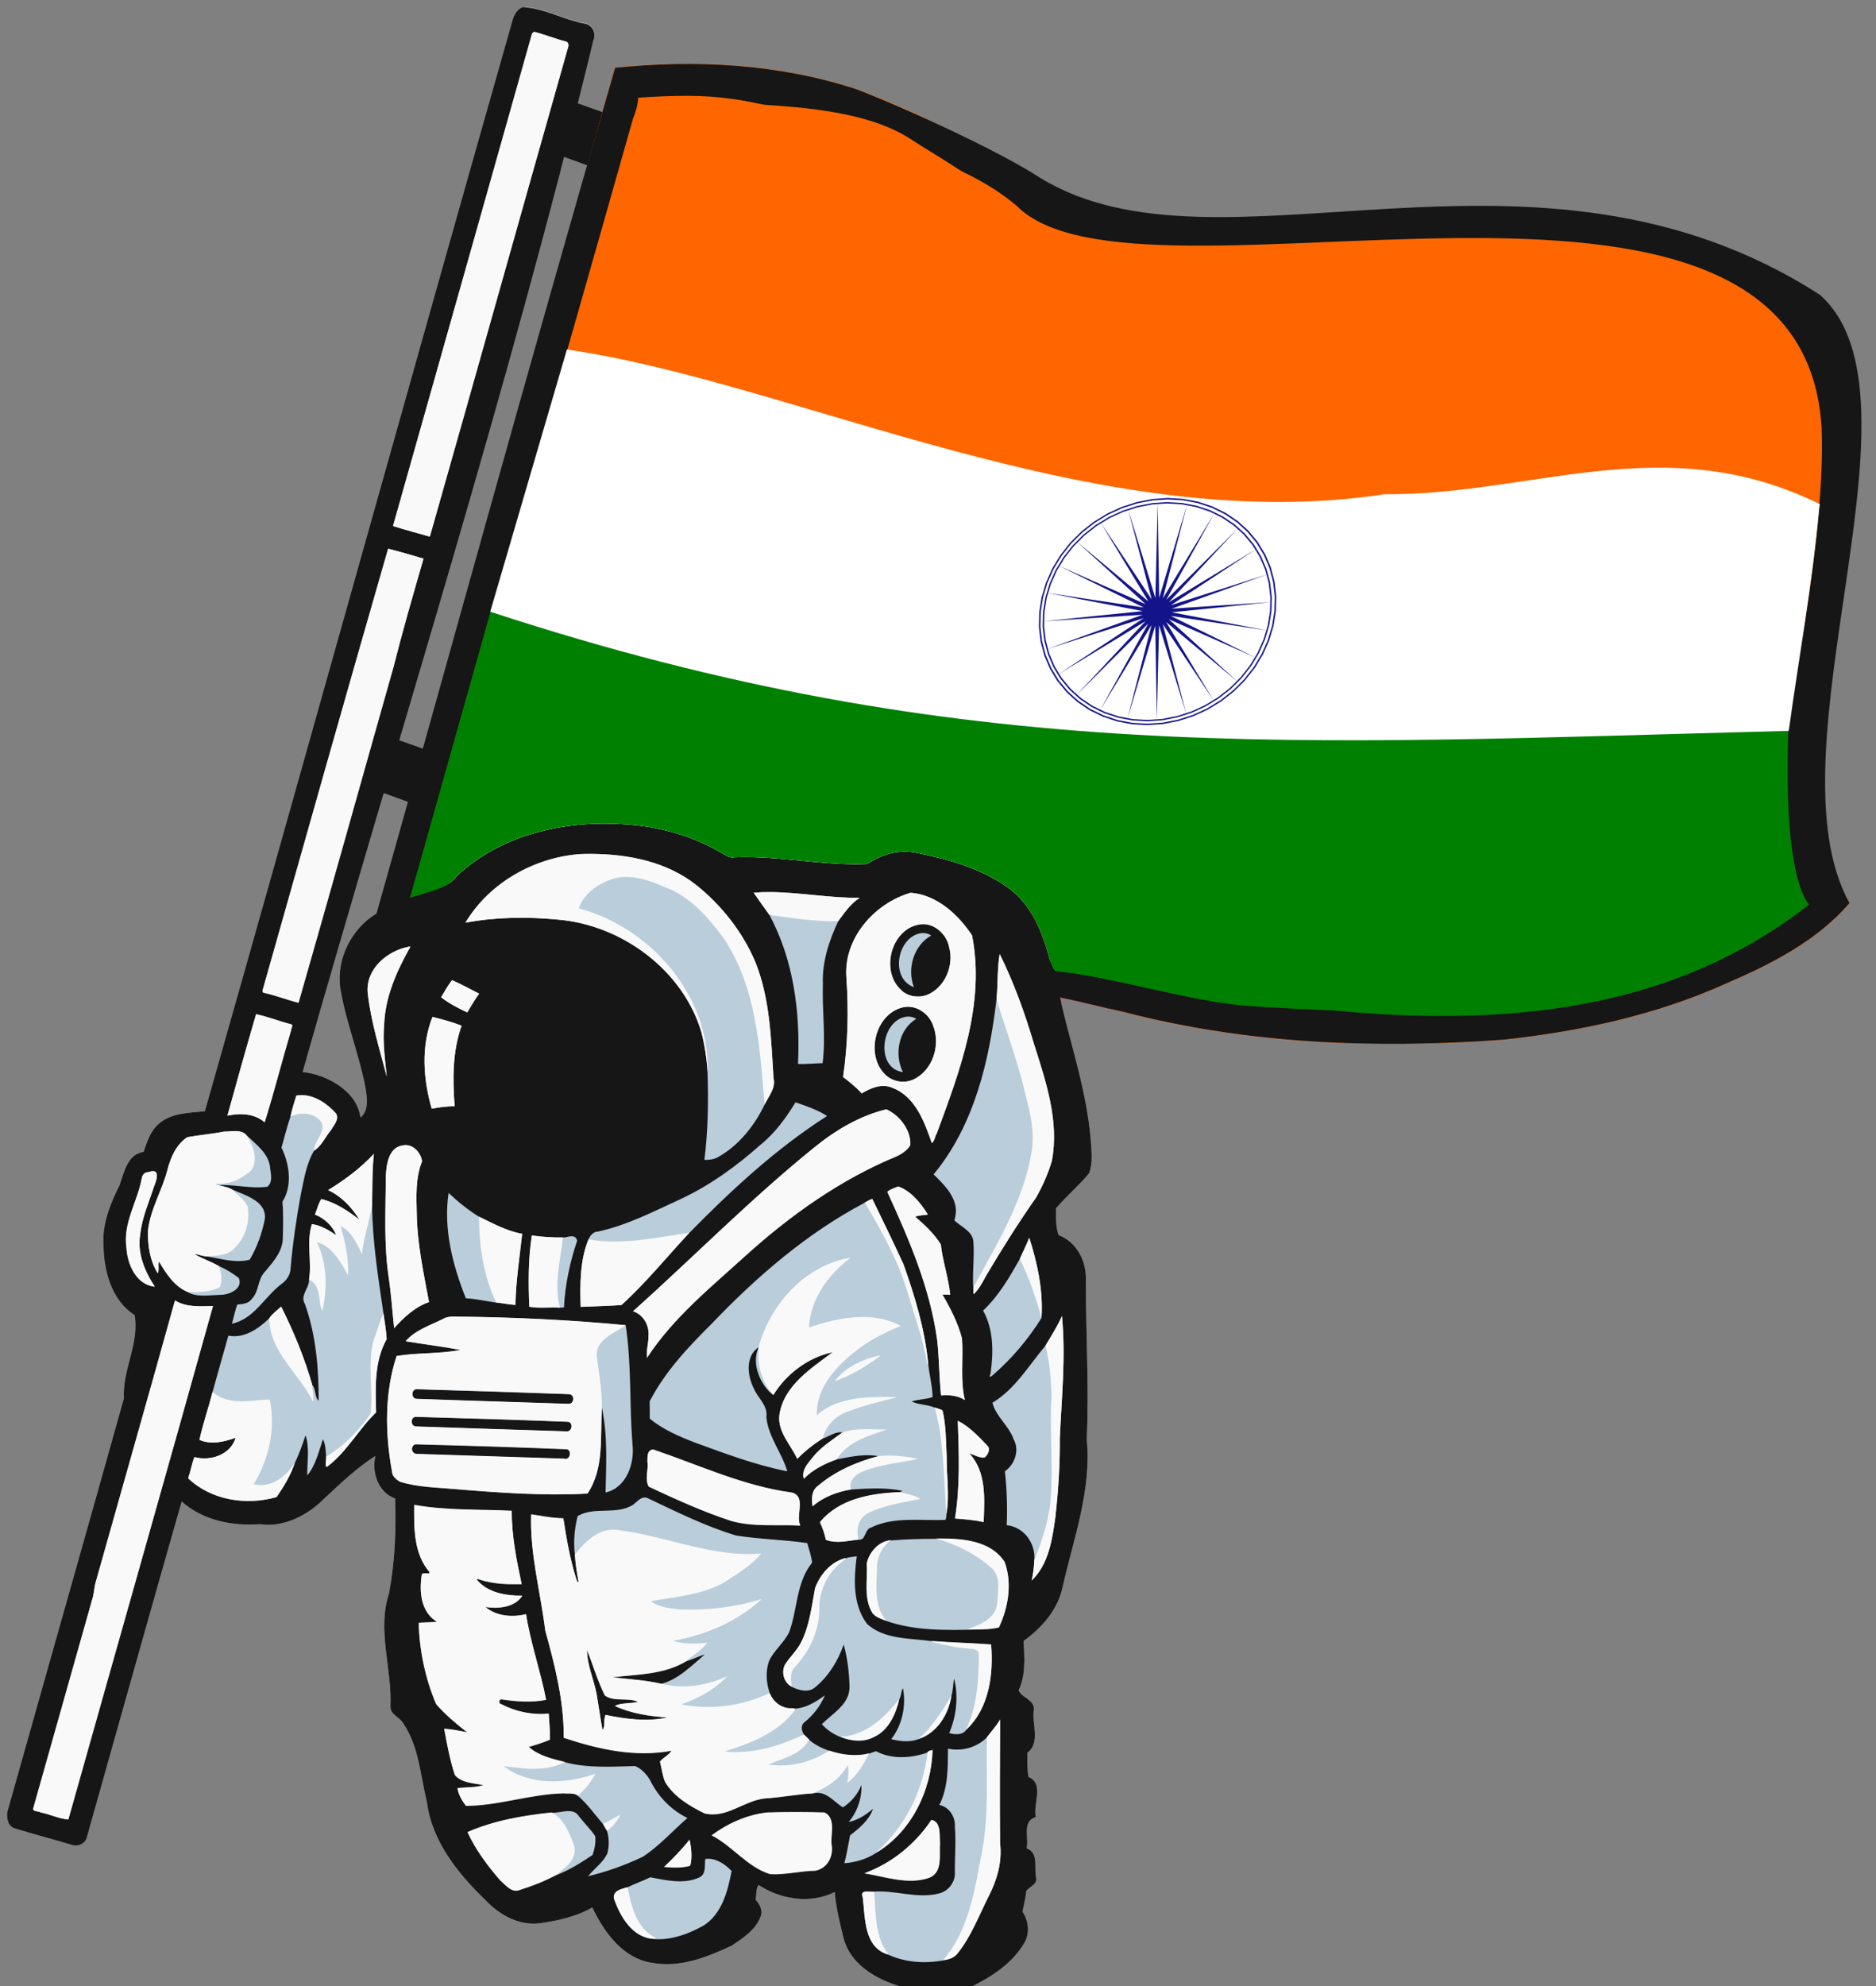
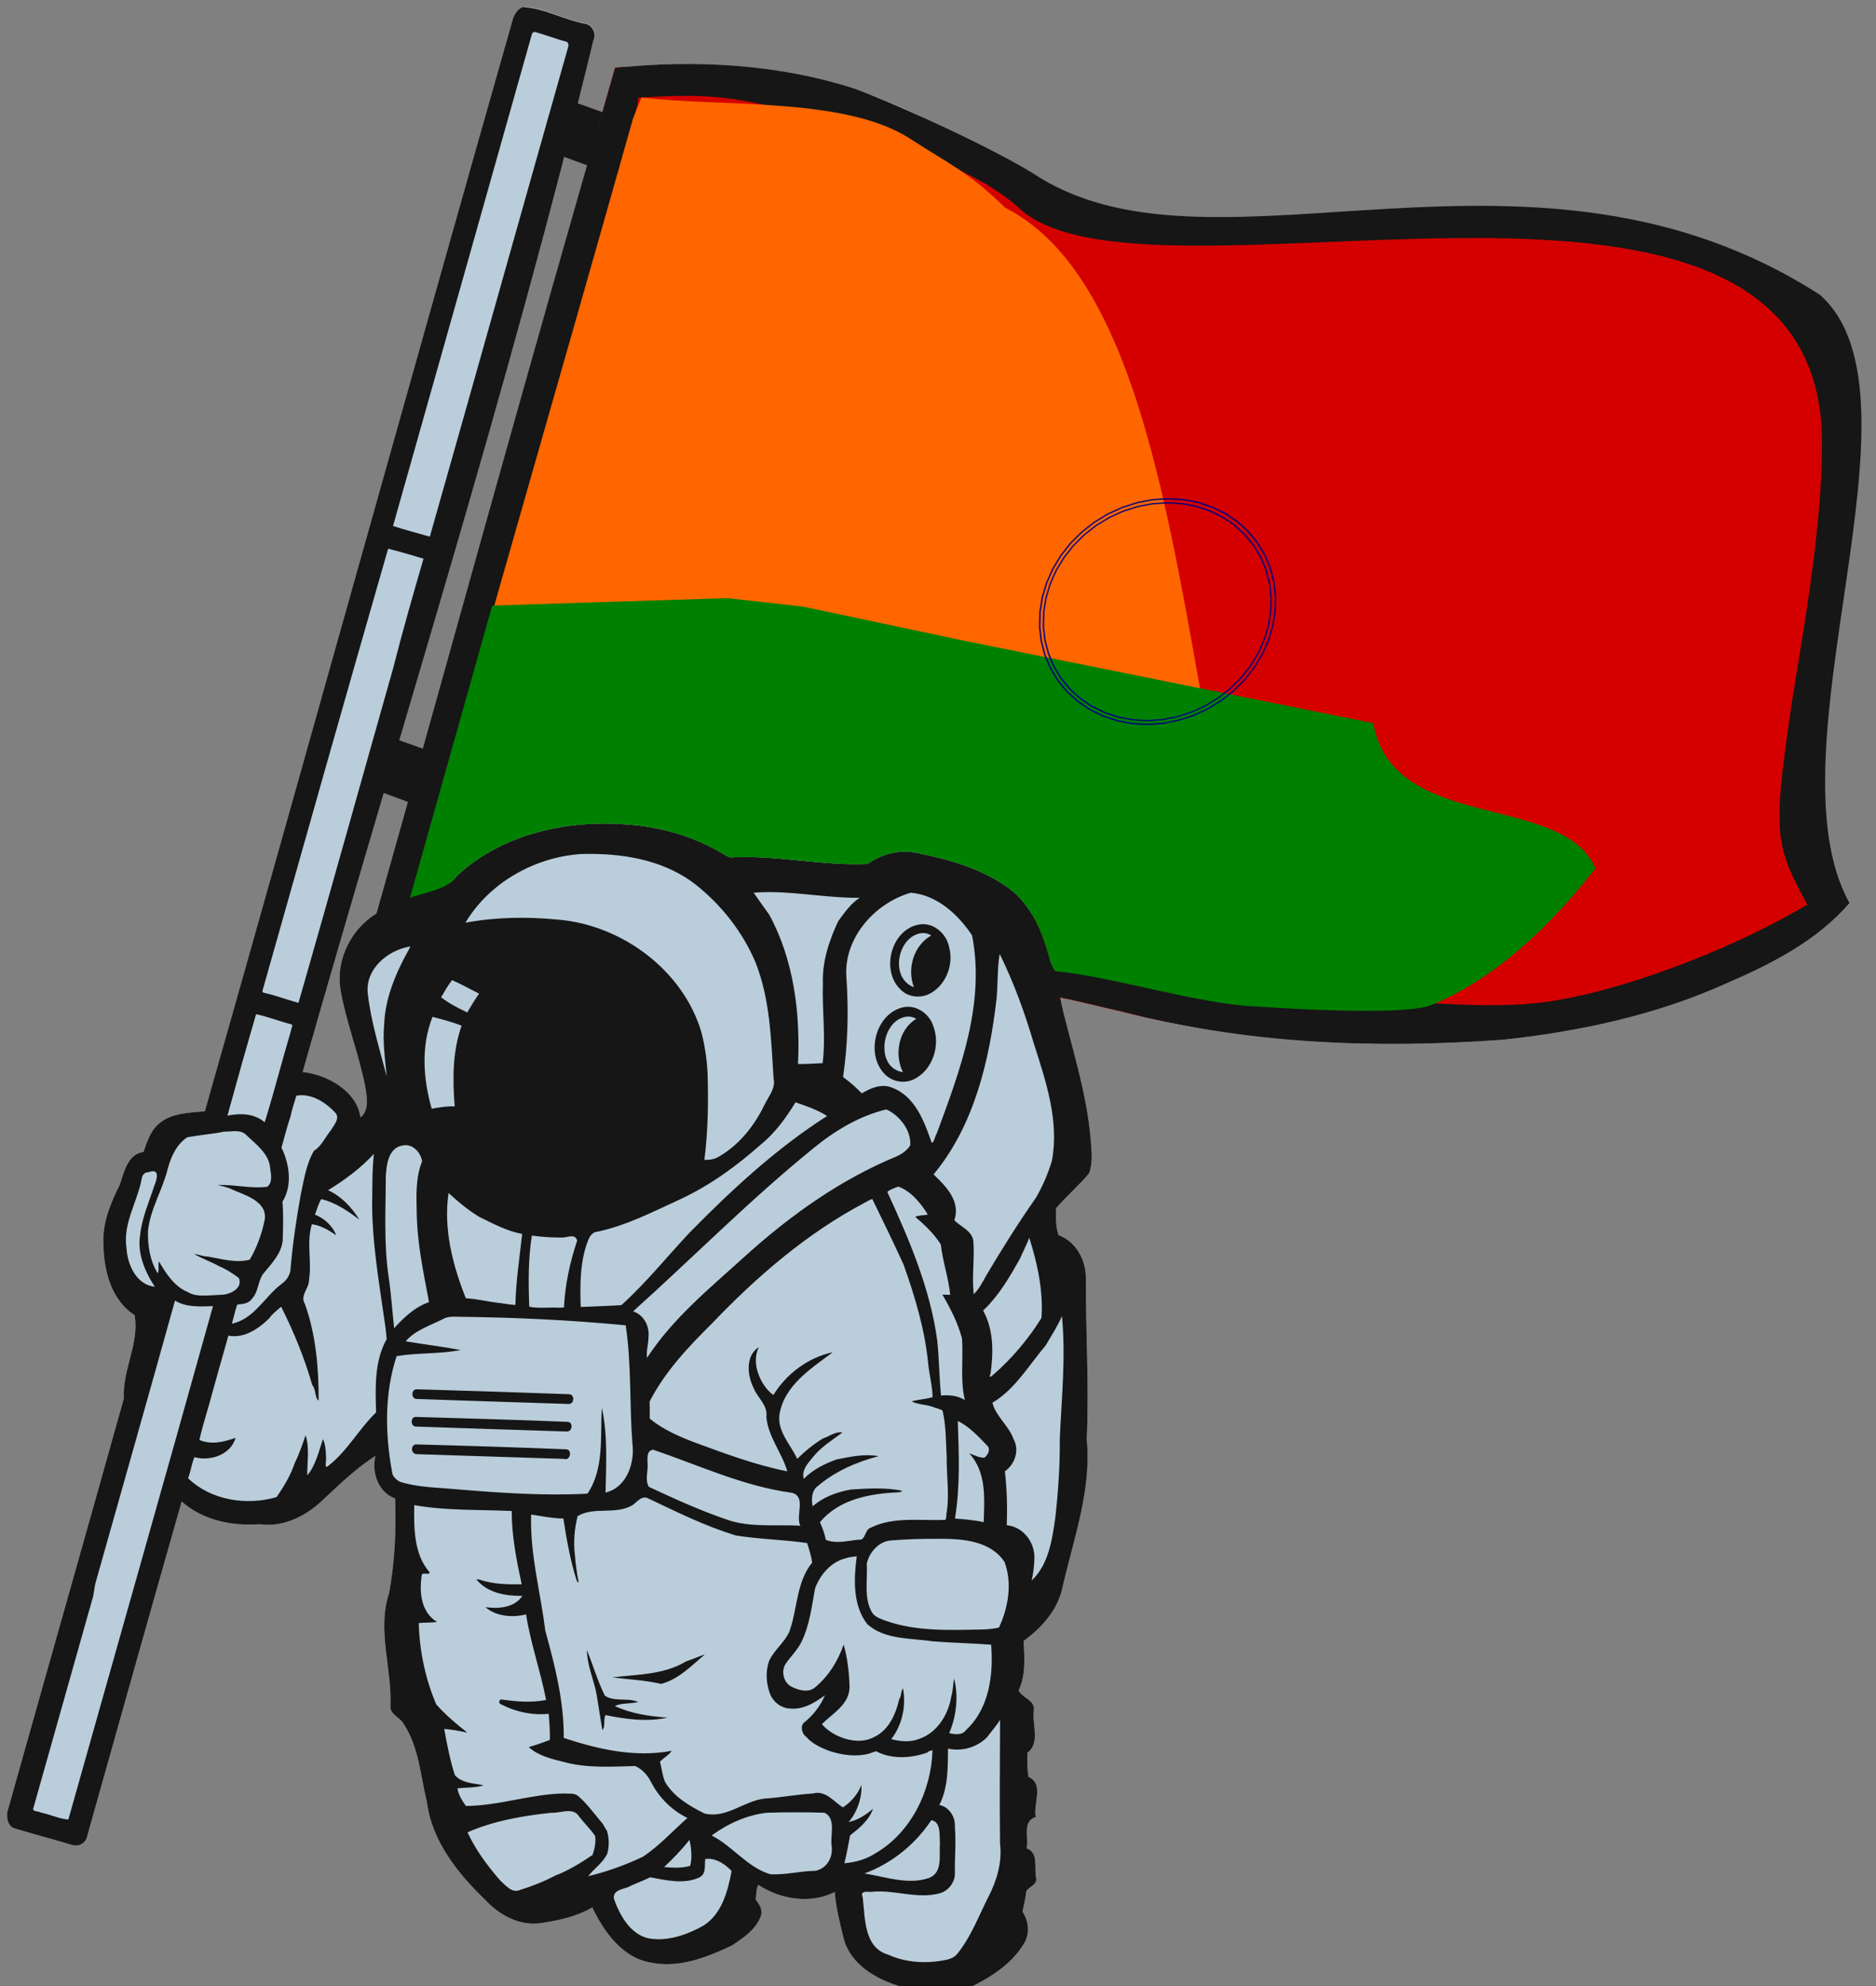
<svg xmlns="http://www.w3.org/2000/svg" xmlns:ns1="http://www.inkscape.org/namespaces/inkscape" xmlns:ns2="http://sodipodi.sourceforge.net/DTD/sodipodi-0.dtd" id="svg2" height="3175.723pt" width="3000pt" version="1.1" viewBox="0 0 3000.017 3175.759" ns1:version="0.92.2 5c3e80d, 2017-08-06" ns2:docname="spaceman-indianremix.svg">
  <rect x="0" y="0" width="3000.017" height="3175.759" fill="#808080" stroke="none" />
  <defs id="defs1203671" />
  <ns2:namedview pagecolor="#ffffff" bordercolor="#666666" borderopacity="1" objecttolerance="10" gridtolerance="10" guidetolerance="10" ns1:pageopacity="0" ns1:pageshadow="2" ns1:window-width="1436" ns1:window-height="856" id="namedview1203669" showgrid="false" ns1:zoom="0.05" ns1:cx="2792.381" ns1:cy="2074.137" ns1:window-x="4" ns1:window-y="0" ns1:window-maximized="1" ns1:current-layer="g4307" fit-margin-top="0" fit-margin-left="0" fit-margin-right="0" fit-margin-bottom="0" ns1:snap-global="false" showguides="false" />
  <g id="g4342" transform="translate(-0.009,13.045)">
    <g id="g1204229">
      <g transform="matrix(26.056,5.159,-2.349,26.549,5068.313,-2625.676)" ns1:label="Layer 1" id="layer1">
        <g transform="matrix(0.304,0,0,0.304,-11.894,4.795)" id="g4307">
          <g id="g30385">
            <g transform="matrix(0.124,-0.024,0.011,0.122,-559.528,425.562)" id="g8816" style="">
              <path ns1:connector-curvature="0" id="path1204225" d="M 868.894,138.16 981.652,177.957 941.855,257.551 868.894,231.02 Z" style="fill:#161616;fill-opacity:1;fill-rule:evenodd;stroke:none;stroke-width:0.8px;stroke-linecap:butt;stroke-linejoin:miter;stroke-opacity:1" />
              <path style="fill:#bacddb" ns1:connector-curvature="0" d="M 828.13,-9.7656e-5 C 818.43,0.78 812.7,10.46 809.69,18.68 643.92,599.61 482.12,1181.68 316.57,1762.68 c -24.87,2.48 -54.781,2.5 -74.841,21.02 -12.7,11.55 -17.8,28.309 -23.23,43.889 -25.56,3.47 -31.18,32.411 -38.18,52.691 -14.97,29.67 -28.17,61.82 -25.97,95.75 0.5,41.38 12.74,88.58 49.82,111.93 7.96,45.44 -19.851,87.351 -17.141,132.86 -61.86,220.52 -124.74,440.79 -186.84,661.25 -0.98,9.55 1.7,22.59 12.57,25.33 30.42,9.29 61.26,17.19 91.73,26.35 8.89,2.84 19.39,-1.79 22.77,-10.67 50.67,-179.22 100.97,-358.69 152.24,-537.66 33.88,30.08 80.7,39.419 124.88,36.109 39.62,5.71 77.691,-14.95 104.79,-42.4 25.48,-23.69 50.9,-47.96 80.32,-66.68 -6.32,26.25 4.579,58.38 31.509,67.9 1.96,50.27 -0.459,101.43 -9.589,151.03 -19.7,58.99 4.72,119.88 2.1,179.88 -1.2,13.92 15.1,17.94 20.9,28.43 24.85,37.02 27.18,83.2 37.58,125.42 7.95,61.95 49.19,113.24 92.8,155.19 22.41,24.18 54.219,41.989 88.139,37.689 28.89,-4.32 58.051,-10.42 83.581,-25.33 19.19,39.75 48.73,81.3 95.6,88.33 44.25,8.34 87.98,-8.919 127.43,-27.489 18.25,-11.96 38.499,-25.36 46.459,-46.68 3.94,-9.78 -1.88,-19.541 -8.12,-26.681 1.46,-7.59 0.451,-17.969 4.611,-23.569 35.67,23.31 83.169,30.669 122.04,11.209 2.01,25.26 8.281,49.9 14.311,74.43 12.47,45.55 60.11,69.28 102.77,79.35 31.24,2.3 62.829,0.36 94.209,0.92 35.96,-17.42 72.39,-39.151 92.77,-74.891 8.27,-15.3 5.97,-34.389 -3.63,-48.469 1.93,-10.87 5.13,-21.63 5.9,-32.75 4.77,-7.5 18.389,-10.571 15.789,-21.711 -3.39,-16.09 4.67,-39.689 -15.18,-46.859 4.21,-17.65 -7.87,-42.811 14.75,-49.961 -4.6,-21.09 13.971,-52.9 -11.709,-63.98 -2.16,-12.63 -2.01,-25.79 -1.77,-38.55 21.45,-15.73 6.92,-46.01 10.37,-68.23 1.66,-16.48 -19.28,-19.029 -24.32,-31.409 11.74,-24.45 9.15,-52.46 7.97,-78.75 29.3,-21.21 54.63,-49.63 62.3,-85.9 17.66,-77.5 46.599,-154.97 38.719,-235.8 3.86,-85.1 -1.629,-170.21 -1.439,-255.35 0.73,-29.64 -14.82,-59.76 -43.55,-70.55 -5.03,-13.38 -4.171,-28.89 -4.091,-43.02 16.76,-19.35 36.501,-36.111 52.861,-55.811 6.1,-16.12 3.99,-33.909 2.78,-50.759 -6.03,-78.72 -32.161,-153.73 -49.661,-230.06 33.77,6.6 67.211,15.529 100.89,22.859 198.27,51.94 405.75,59.32 609.29,44.3 122.18,-13.24 244.37,-39.41 356.78,-90.22 71.92,-30.94 145.1,-68.219 196.68,-128.16 -89.13,-11.8 -176.62,-44.67 -258.78,-82.9 -108.3,-55.4 -209.86,-123.66 -306.01,-197.97 -64.9,-55.66 -120.21,-121.24 -178.15,-183.87 -20.37,-23.06 -41.43,-45.72 -58.7,-71.28 -52.69,-71.71 -103.81,-144.55 -153.98,-218.03 -46.92,-68.83 -100.55,-132.64 -151.75,-198.25 -35.21,-42.6 -75.629,-80.441 -116.39,-117.61 -49.63,-44.44 -99.941,-88.579 -155.64,-125.36 -65.51,-42.9 -137.45,-74.88 -210.54,-102.48 C 1234.727,90.527 1100.627,83.576 973.207,97.136 845.637,546.986 718.717,997.086 591.117,1446.936 c -39.92,24.17 -64.35,72.421 -57.92,118.91 8.87,53.41 29.531,103.96 40.011,157.02 2.72,16.38 6.649,38.549 -7.641,49.559 -5.61,-42.79 -54.47,-68.63 -92.55,-72.47 155.9,-548.69 309.54,-1098 465.36,-1646.7 5.44,-11.11 -1.089,-25.23 -13.409,-27.15 -32.98,-6.06 -63.481,-23.82 -96.841,-26.15 z M 1376.9,3007.1 c 1.947,0.031 3.943,0.192 5.67,0.272 -1.728,-0.08 -3.723,-0.239 -5.67,-0.27 -0.65,-0.01 -1.29,2e-4 -1.917,0.028 0.628,-0.026 1.267,-0.04 1.917,-0.03 z" id="rect4339" />
              <path id="path1204215" transform="matrix(0.8,0,0,0.8,-0.008,0)" d="m 1369.634,125.629 c -50.75,-0.195 -103.356,-9.506 -153.129,-4.209 -22.961,80.969 -45.903,161.944 -68.836,242.924 l 611.246,707.758 284.777,619.809 16.752,251.273 47.992,42.508 c -0.881,-3.707 -1.754,-7.417 -2.606,-11.129 42.212,8.25 84.013,19.412 126.111,28.574 247.835,64.924 505.164,51.957 759.586,33.183 152.723,-16.55 297.39,-55.314 437.901,-118.826 89.899,-38.675 149.096,-63.081 213.571,-138.007 -40.348,-5.342 -41.587,-119.035 -32.79,-284.333 15.494,-291.129 106.395,-703.056 40.889,-733.537 -4.799,-260.615 -231.973,-246.961 -384.858,-306.604 -81.124,-69.574 -387.372,56.835 -459.796,-21.452 -98.886,-14.219 -495.059,-11.921 -650.765,14.604 -62.037,-55.549 -124.924,-110.722 -194.547,-156.697 -81.887,-53.624 -181.897,-79.479 -273.259,-113.978 -106.26,-34.521 -206.591,-51.431 -318.242,-51.861 z" style="opacity:1;fill:#d40000;fill-opacity:1;stroke:#aa0000;stroke-opacity:1" ns1:connector-curvature="0" ns2:nodetypes="scccccccccccsccccccs" />
-               <path ns2:nodetypes="scccccccccccsccccccs" ns1:connector-curvature="0" style="opacity:1;fill:#ff6600;fill-opacity:1;stroke:#ff6600;stroke-opacity:1" d="m 1367.617,113.525 c -50.75,-0.195 -101.338,2.598 -151.111,7.895 -22.961,80.969 -45.903,161.944 -68.836,242.924 l 611.246,707.758 284.777,619.809 183.648,-1.454 -114.186,262.642 c -0.881,-3.707 -20.195,13.168 -21.046,9.456 42.212,8.25 97.736,31.42 139.835,40.582 247.835,64.924 507.181,74.148 761.604,55.373 152.723,-16.55 305.46,-49.262 445.971,-112.773 89.899,-38.675 181.373,-85.272 245.848,-160.197 -40.348,-5.342 -83.951,-125.087 -75.154,-290.385 15.494,-291.129 106.395,-703.056 40.889,-733.537 -4.799,-260.615 -258.754,-243.51 -455.464,-310.639 -81.124,-69.574 -333.858,41.317 -417.433,-13.382 -98.886,-14.219 -466.817,-15.956 -622.523,10.569 -62.037,-55.549 -124.924,-110.722 -194.547,-156.697 -81.887,-53.624 -171.81,-93.6 -263.172,-128.1 -106.26,-34.521 -218.695,-49.414 -330.346,-49.844 z" transform="matrix(0.8,0,0,0.8,-0.008,0)" id="path8806" />
              <path d="m 828.13,0 c -9.7,0.78 -15.429,10.46 -18.439,18.68 -165.77,580.93 -327.57,1163 -493.12,1744 -24.87,2.48 -54.781,2.5 -74.841,21.02 -12.7,11.55 -17.8,28.309 -23.23,43.889 -25.56,3.47 -31.18,32.411 -38.18,52.691 -14.97,29.67 -28.17,61.82 -25.97,95.75 0.5,41.38 12.74,88.58 49.82,111.93 7.96,45.44 -19.851,87.351 -17.141,132.86 -61.86,220.52 -124.74,440.79 -186.84,661.25 -0.98,9.55 1.7,22.59 12.57,25.33 30.42,9.29 61.26,17.19 91.73,26.35 8.89,2.84 19.39,-1.79 22.77,-10.67 50.67,-179.22 100.97,-358.69 152.24,-537.66 33.88,30.08 80.7,39.419 124.88,36.109 39.62,5.71 77.691,-14.95 104.79,-42.4 25.48,-23.69 50.9,-47.96 80.32,-66.68 -6.32,26.25 4.579,58.38 31.509,67.9 1.96,50.27 -0.459,101.43 -9.589,151.03 -19.7,58.99 4.72,119.88 2.1,179.88 -1.2,13.92 15.1,17.94 20.9,28.43 24.85,37.02 27.18,83.2 37.58,125.42 7.95,61.95 49.19,113.24 92.8,155.19 22.41,24.18 54.219,41.989 88.139,37.689 28.89,-4.32 58.051,-10.42 83.581,-25.33 19.19,39.75 48.73,81.3 95.6,88.33 44.25,8.34 87.98,-8.919 127.43,-27.489 18.25,-11.96 38.499,-25.36 46.459,-46.68 3.94,-9.78 -1.88,-19.541 -8.12,-26.681 1.46,-7.59 0.451,-17.969 4.611,-23.569 35.67,23.31 83.169,30.669 122.04,11.209 2.01,25.26 8.281,49.9 14.311,74.43 12.47,45.55 60.11,69.28 102.77,79.35 31.24,2.3 62.829,0.36 94.209,0.92 35.96,-17.42 72.39,-39.151 92.77,-74.891 8.27,-15.3 5.97,-34.389 -3.63,-48.469 1.93,-10.87 5.13,-21.63 5.9,-32.75 4.77,-7.5 18.389,-10.571 15.789,-21.711 -3.39,-16.09 4.67,-39.689 -15.18,-46.859 4.21,-17.65 -7.87,-42.811 14.75,-49.961 -4.6,-21.09 13.971,-52.9 -11.709,-63.98 -2.16,-12.63 -2.01,-25.79 -1.77,-38.55 21.45,-15.73 6.92,-46.01 10.37,-68.23 1.66,-16.48 -19.28,-19.029 -24.32,-31.409 11.74,-24.45 9.15,-52.46 7.97,-78.75 29.3,-21.21 54.63,-49.63 62.3,-85.9 17.66,-77.5 46.599,-154.97 38.719,-235.8 3.86,-85.1 -1.629,-170.21 -1.439,-255.35 0.73,-29.64 -14.82,-59.76 -43.55,-70.55 -5.03,-13.38 -4.171,-28.89 -4.091,-43.02 16.76,-19.35 36.501,-36.111 52.861,-55.811 6.1,-16.12 3.99,-33.909 2.78,-50.759 -6.03,-78.72 -32.161,-153.73 -49.661,-230.06 33.77,6.6 67.211,15.529 100.89,22.859 198.27,51.94 405.75,59.32 609.29,44.3 122.18,-13.24 244.37,-39.41 356.78,-90.22 71.92,-30.94 145.1,-68.219 196.68,-128.16 -134.478,-241.826 136.893,-808.269 -47.428,-970.686 -457.926,-293.725 -959.305,-9.47 -1248.05,-185.851 -65.51,-42.9 -221.371,-113.613 -294.461,-141.213 -123.65,-40.17 -257.75,-47.121 -385.17,-33.561 -151.964,523.031 -254.49,899.95 -382.09,1349.8 -39.92,24.17 -64.35,72.421 -57.92,118.91 8.87,53.41 29.531,103.96 40.011,157.02 2.72,16.38 6.649,38.549 -7.641,49.559 -5.61,-42.79 -54.47,-68.63 -92.55,-72.47 155.61,-548.1 327.016,-1079.634 465.07,-1646.1 5.44,-11.11 -1.09,-25.23 -13.41,-27.15 -32.98,-6.06 -63.48,-23.82 -96.84,-26.15 z m 15.861,39.77 c 16.64,4.28 33.11,10.929 49.97,15.309 3.84,0.37 4.94,4.82 4.23,8.03 -74.09,260.71 -147.35,521.69 -221.61,782.32 -19.62,-5.65 -39.519,-10.73 -58.919,-16.92 74.38,-261.72 148.17,-523.63 222.35,-785.41 0.52,-1.82 2.34,-2.72 3.98,-3.33 z m 245.73,101.92 c 95.303,-0.136 174.821,26.22 263.861,60.627 95.633,26.291 191.381,54.936 262.521,114.795 194.116,195.578 1254.051,-177.789 1287.533,351.456 6.335,146.952 -36.236,361.413 -49.546,453.457 -28.093,194.277 -25.849,213.293 26.69,308.83 -106.55,64.13 -272.82,130.351 -394.94,151.951 -99.79,18.69 -205.574,2.717 -306.714,2.277 -119.07,-1.74 -232.688,-21.708 -348.538,-27.231 -49.76,-12.45 -103.088,-20.135 -152.089,-33.325 -3.47,-0.54 -8.899,0.08 -9.659,-4.43 -11.53,-42.6 -28.51,-87.33 -65.55,-114.28 -43.27,-31.51 -96.431,-46.321 -148.41,-56.561 -27.3,-5.61 -55.519,2.301 -78.119,17.891 -71.36,3.28 -141.89,-13.57 -213.27,-10.5 -7.19,1.56 -13.121,-2.76 -18.891,-6.17 -47.59,-28.3 -102.5,-43.28 -157.6,-46.35 -94.68,-6.47 -196.23,16.5 -267.22,82.63 -14.5,22.03 -43.869,17.4 -65.909,26 115.95,-411.47 232.53,-822.8 348.95,-1234.2 2.48,-11.23 7.02,-22.059 7.08,-33.769 26.475,-2.006 53.132,-3.109 79.817,-3.147 z m -479.85,723 c 18.9,4.83 37.871,10.239 56.611,15.839 -16.85,57.96 -33.58,115.99 -48.45,174.46 -50.6,178.12 -100.36,356.62 -151.59,534.47 -18.44,-4.72 -36.23,-11.789 -54.88,-15.819 -5.17,-0.45 -1.66,-6.191 -1.13,-9.211 66.07,-233.32 132.29,-467.04 199.44,-699.74 z m 326.24,486.81 c 58.91,0.368 119.82,12.49 166.91,49.619 40.97,32.78 74.68,75.459 95,123.99 23.21,58.7 24.571,122.33 28.611,184.48 3.8,15.53 -8.101,28.669 -14.461,41.909 -16.09,33.63 -41.12,64.931 -74.07,83.491 -6.61,3.94 -14.599,4.759 -22.139,4.689 5.77,-46.38 6.6,-93.33 4.98,-139.95 -1.17,-21.52 -4.42,-42.869 -9.77,-63.739 -29.43,-99.27 -127.57,-171.21 -229.44,-179.58 -49.3,-4.75 -99.421,-4.11 -148.18,5.05 38.09,-63.84 110.64,-104.59 184.36,-109.71 6.034,-0.199 12.106,-0.287 18.2,-0.248 z m 284.77,60.712 c 47.444,0.196 96.844,9.721 143.73,8.936 -14.53,9.11 -24.83,24.32 -34.45,37.28 -14.65,30.85 -26,65.13 -24.62,100.07 -1.43,42.26 4.979,84.53 -0.441,126.65 -13.13,0.33 -26.249,1.731 -39.369,1.341 3.82,-81.28 -6.661,-165.72 -45.881,-237.99 -8.09,-11.29 -17.14,-23.779 -25.1,-35.309 8.623,-0.728 17.344,-1.013 26.13,-0.977 z m 225.22,0.856 c 41.82,3.36 75.86,34.479 98.17,67.989 21.41,108.78 -19.37,216.04 -56.65,316.51 -3.05,4.33 -3.3,12.59 -7.83,14.78 -11.97,-34.34 -26.7,-74.691 -63.75,-88.241 -16.55,-6.86 -34.02,0.67 -48.27,9.2 -9.09,-9.66 -19.28,-18.21 -29.93,-26.1 7.67,-52.02 9.01,-104.8 5.45,-157.22 -5.74,-63.1 44.339,-119.98 102.81,-136.92 z m 20.708,50.112 c -2.809,-0.065 -5.666,0.203 -8.537,0.847 -43.89,8.66 -60.499,73.9 -28.009,103.85 10.89,11.2 28.47,13.421 42.68,7.991 28.3,-12.13 42.78,-47.09 34.57,-76.23 -3.71,-19.171 -21.04,-36 -40.703,-36.458 z m -0.466,14.202 c 4.462,0.054 8.88,1.284 12.489,4.006 -28.05,15.75 -39.021,53.01 -27.591,82.4 -37.99,-13.52 -27.661,-77.411 9.059,-85.781 1.975,-0.431 4.014,-0.649 6.042,-0.625 z m -822.03,22.05 c 2.207,-0.273 -0.955,3.848 -1.567,5.336 -20.3,36.5 -37.56,76.36 -39.22,118.7 -2.71,28.02 1.45,56.009 4.15,83.839 -11.13,-42.98 -25.669,-88.619 -30.559,-134.17 -3.23,-37.8 31.43,-66.86 65.9,-73.3 0.557,-0.239 0.982,-0.367 1.297,-0.406 z m 944.13,11.195 c 22.67,45.65 40.05,93.71 54.57,142.52 19.22,60.17 41.069,123.98 28.959,187.77 -6.07,20.19 -14.59,39.68 -25,58 -28.52,40.74 -55.13,82.78 -80.45,125.57 -5.54,10.28 -11.11,20.86 -19.52,29.13 -0.41,-2.4 -0.629,-4.76 -0.639,-7.07 -2.08,-24.95 1.989,-51.919 -0.061,-77.659 -1.82,-16.55 -20.749,-23.081 -30.419,-33.231 10.46,-30.39 -13.53,-54.299 -33.2,-73.109 65.14,-78.44 89.289,-181.87 100.72,-279.96 2.36,-23.64 1.091,-49.361 5.041,-71.961 z m -876.33,42.45 c 13.84,5.87 29.099,14.55 43.359,21.52 -6.95,9.6 -12.94,19.93 -19,30.02 -14.49,-6.77 -29.2,-14.32 -41.85,-24.13 5.46,-9.31 10.881,-18.871 17.491,-27.411 z m 729.15,41.97 c -2.622,0.032 -5.27,0.345 -7.912,0.97 -44.37,10.66 -60.349,76.45 -27.789,107.55 11.95,11.33 30.46,14.469 45.4,7.259 30.28,-14.45 43.14,-54.35 31.27,-84.92 -5.512,-17.482 -22.617,-31.082 -40.969,-30.859 z m -1042.7,12.63 c 18.98,4.02 37.03,11.2 55.8,16.02 4.63,0.72 -0.01,6.54 0.391,8.98 -14.62,48.96 -27.29,99.06 -42.45,147.53 -16.36,-14.16 -38.701,-14.889 -59.631,-10.559 14.91,-54.06 30.151,-108.24 45.891,-161.97 z m 1043.9,3.005 c 4.382,0.037 8.831,1.211 12.453,3.656 -28.2,17.02 -35.57,56.659 -21.27,85.019 -44.43,-6.11 -35.689,-81.479 4.491,-88.339 1.413,-0.235 2.866,-0.348 4.327,-0.336 z m -761.61,1.066 c 15.71,4 31.489,8.16 46.609,14 -14.67,41.14 -14.55,85.73 -11.1,128.72 -12.38,-0.25 -24.66,1.62 -36.8,3.88 -13.67,-47.68 -17.329,-99.66 1.291,-146.6 z m -208.88,125.2 c 20.956,0.226 40.676,13.841 54.317,28.988 6.14,9.03 -3.44,18.831 -7.73,26.561 -9.16,10.66 -15.13,25.679 -27.33,33.069 -12.29,20.69 -16.03,46.001 -21.1,69.511 -7.13,38.95 -12.88,78.15 -16.33,117.62 -0.07,10.04 -5.96,19.33 -14,25.05 -27.48,20.29 -44.021,56.399 -80.011,63.869 3.1,-10.08 4.901,-20.689 8.691,-30.519 8.44,-0.86 18.26,-1.38 23.43,-9.32 11.34,-11.68 9.04,-30.08 19.88,-42.07 12.54,-14.96 27.101,-30.39 29.331,-50.72 0.71,-20.69 1.27,-41.52 -0.4,-62.15 16.33,-25.68 11.239,-60.24 -1.581,-86.22 4.81,-16.34 8.75,-33.24 14.37,-49.2 2.43,-11.43 6,-22.559 9.42,-33.709 3.03,-0.549 6.048,-0.79 9.042,-0.758 z m 789.82,10.688 c 17.2,5.91 35.67,12.241 50.52,21.841 -81.51,51.86 -153.21,118.35 -220.5,186.68 -36.14,38.52 -69.4,79.889 -108.68,115.36 -21.36,1.44 -43.481,2.03 -65.141,2.95 -1.33,-35.54 -1.059,-75.329 12.481,-107.72 2.5,-6.2 7.64,-12.421 14.88,-12.511 46.56,-9.99 89.15,-32.169 132.15,-51.809 47.23,-22 89.8,-52.851 128.67,-87.341 22.91,-18.42 40.299,-42.62 55.619,-67.45 z m 145.2,11.211 c 20.65,9.07 39.97,32.849 38.42,57.139 -4.93,8.33 -13.6,14.07 -22.33,18.03 -89.23,36.89 -168.78,93.391 -240.3,157.69 -56.24,51.07 -116.68,99.679 -158.64,163.91 -1.6,-11.31 2.501,-22.89 2.361,-34.35 1.7,-16.79 -8.12,-34.699 -24.7,-39.809 97.05,-86.95 189.3,-180.54 291.14,-262.59 33.57,-27.14 71.85,-49.679 114.05,-60.019 z m -1041,35.53 c 6.309,0.107 12.303,1.365 16.798,6.1 15.57,14.88 36.98,30.009 38.33,53.559 1.4,9.67 4.11,21.801 -4.5,28.991 -26.45,3.52 -52.959,-3.86 -79.259,-2.62 7.04,1.93 14.549,2.99 21.159,6.28 20.49,9.44 57.24,18.5 54.05,47.63 -4.32,22.85 -12.47,44.991 -24.17,65.111 -22.13,5.88 -45.54,-1.35 -66.92,-4.87 -7.46,0.01 -14.469,-3.461 -21.869,-4.091 12.28,7.39 26.399,11.961 39.009,19.081 11.59,4.69 22.279,11.599 32.259,19.069 7.29,17.39 -15.599,27.16 -29.309,26.95 -16.3,0.4 -38.63,4.23 -51.57,-4 -21.93,-8.7 -35.449,-29.61 -46.839,-49.2 -1.93,5.51 0.829,14.93 -2.081,18.9 -12.42,-19.96 -16.099,-44.419 -15.509,-67.619 3.64,-34.88 23.13,-65.061 31.48,-98.631 5.14,-19.47 14.1,-39.38 31.38,-50.83 19.5,-3.59 39.401,-5.059 58.881,-9.009 5.75,0.135 12.372,-0.907 18.681,-0.8 z m 271.56,22.158 c 13.711,-0.177 24.762,12.783 26.647,25.742 -10.62,26.25 -9.24,55.429 -8.55,83.209 0.7,47.8 10.871,94.811 19.641,141.54 -22.54,7.64 -40.281,24.419 -55.811,41.639 -2.98,-27.35 -4.79,-54.869 -8.85,-82.119 -7.88,-52.79 -4.619,-106.38 -4.539,-159.53 0.88,-18.76 4.23,-46.789 27.13,-49.989 1.468,-0.314 2.914,-0.474 4.333,-0.492 z m -50.483,13.922 c -2.92,26.68 -2.321,54.51 -2.841,81.65 0.38,57.97 9.701,115.24 18.031,172.43 2,13.82 4.41,27.661 5.23,41.611 -19.94,35.33 -18.06,77.71 -16.93,116.9 -27.3,26.14 -46.101,61.929 -76.781,85.519 -7.11,6.12 -2.15,-11.339 -3.28,-14.759 -0.44,-9.15 -0.98,-20.36 -4.97,-28.07 -6.34,18.36 -11.589,42.2 -25.069,57.8 -0.47,-19.18 4.089,-44.36 -2.741,-63.87 -5.12,14.81 -10.181,29.85 -17.141,43.87 -6.63,19.74 -17.459,37.74 -29.289,54.77 -47.96,13.83 -104.43,5.461 -141.46,-29.859 3.85,-11.07 5.711,-22.96 9.941,-33.8 25.67,6.87 57.861,-3.591 65.991,-30.891 -18.45,6.51 -39.13,11.619 -57.9,3.409 5.63,-25.71 14.469,-51.03 21.039,-76.65 8.26,-29.97 16.91,-59.86 25.3,-89.8 26.04,4.89 48.9,-11.799 65.32,-27.609 4.94,-7.27 12.481,-12.851 19.141,-18.691 20.17,40.04 37.48,82.011 49.83,125.23 5.96,5.82 4.01,20.92 10.12,24.6 0.23,-51.98 -4.29,-104.64 -21.85,-153.93 -8.53,-14.34 6.84,-24.669 6.53,-38.969 4.7,-29.38 -4.56,-59.77 4.57,-88.62 14.34,2 27.169,9.589 38.939,17.689 -5.98,-15.2 -18.95,-26.98 -34,-32.93 3.16,-8.18 5.54,-17.809 10.08,-24.759 22.5,5.16 42.67,18.9 60.9,32.68 -12.06,-19.47 -28.859,-37.34 -50.039,-46.92 26.6,-16.27 52.05,-35.02 73.33,-58.03 z m -353.39,27.991 c 10.299,0.155 5.392,14.94 1.73,23.909 -8.15,25.35 -19.391,50.041 -22.231,76.791 -5.28,29.73 7.211,59.239 23.291,83.609 -29.55,-2.86 -43.95,-35.6 -45.3,-61.78 -6.06,-39.23 17.42,-73.35 24.35,-110.5 0.72,-5.65 4.58,-10.79 10.77,-10.48 3.055,-1.105 5.483,-1.579 7.391,-1.55 z m 1192.4,23.53 c 20.33,7.04 36.081,26.4 47.441,44.63 -6.65,1.58 -13.901,0.729 -20.181,3.659 15.26,12.99 30.141,26.991 40.931,44.041 2.97,27.13 12.36,53.231 15,80.341 -4.22,-0.11 -8.3,-0.291 -12.45,-0.291 12.84,22.05 24.799,45.03 31.309,69.9 2.41,32.68 -3.131,66.051 4.559,98.291 -11.27,-7.1 -25.089,-8.361 -38.059,-7.181 -3.04,-29.46 -2.899,-59.17 -6.209,-88.6 -11.43,-83.03 -45.01,-160.71 -79.75,-236.17 4.11,-4.11 11.539,-6.11 17.409,-8.62 z m -719.5,10.739 c 14.91,14 31.88,27.65 48.72,37.97 22.3,10.7 44.34,22.971 69.05,27.241 -4.08,37.75 -10.12,75.419 -10.8,113.46 -10.33,-0.42 -20.48,-2.889 -30.78,-3.759 -16.18,-2.13 -32.421,-6.091 -48.561,-6.811 -21.12,-52.97 -36.15,-110.82 -27.63,-168.1 z m 678.01,9.081 c 17.02,34.74 33.971,69.529 50.111,104.69 18.2,51.16 34.08,103.6 39.35,157.88 1.71,17.86 6.77,35.661 7.03,53.591 -10.71,3.51 -23.18,3.63 -33.32,6.8 8.98,5.31 25.44,4.84 36.77,9.92 4.12,1.42 8.58,2.39 12.47,4.57 5.76,24.31 5.349,49.54 6.639,74.35 -0.29,30.3 4.851,60.919 -0.419,91.009 0.12,3.05 -0.41,6.17 -1.37,9.13 -38.47,1.96 -82.69,-5.759 -119.45,12.541 -10.55,3.05 -8.01,21.21 -19.77,19.22 -17.4,1.7 -35.291,7.089 -52.391,0.319 -1.74,-9.81 -5.409,-19.029 -9.409,-28.019 30.95,-37.61 81.559,-46.121 127.51,-48.031 1.54,-0.78 3.14,-1.45 4.65,-2.28 -26.97,-5.53 -54.989,-3.779 -82.339,-2.039 -22.19,3.92 -44.31,11.799 -61.48,26.959 -2.18,-11.31 -1.891,-25.52 8.669,-32.73 27.65,-23.47 61.941,-38.281 96.791,-47.411 -22.6,-4.17 -44.921,0.95 -66.991,5.2 -19,6.73 -38.149,16.241 -52.659,31.011 -4.04,-13.64 6.521,-24.62 14.291,-34.27 13.05,-16.4 31.059,-27.47 47.659,-39.77 -11.53,-1.91 -21.141,6.391 -31.591,9.711 -14.75,9.27 -28.58,20.099 -40.83,32.609 -10.38,-22.8 -31.499,-42.83 -28.609,-69.78 6.81,-47.1 51.37,-74.91 85.45,-100.53 -39.02,8.2 -74.251,34.459 -95.041,68.369 -19.7,-14.02 -36.179,-49.879 -23.689,-75.389 l 0.05,-0.87 c -21.29,14.19 -18.08,44.74 -8.05,65 6.37,15.86 23.29,27.701 20.48,46.391 2.94,31.68 24.81,56.77 33.53,86.58 -50.85,-9.97 -99.53,-28.22 -148.08,-45.88 -25.41,-9.74 -50.87,-20.67 -72.08,-38.02 0.22,-9.16 -0.111,-18.29 -0.161,-27.38 24.51,-47.67 61.79,-87.051 99.57,-124.44 72.01,-75.22 152.17,-144.32 244.69,-193.09 3.81,-2.31 7.809,-4.419 12.019,-5.919 z m -544.77,58.839 c 16.53,2.24 33.18,3.311 49.88,3.091 8.3,-0.4 19.599,-6.651 22.639,4.989 -11.61,34.35 -19.299,70.271 -21.109,106.54 -1.64,0.13 -4.919,0.37 -6.559,0.5 -16.28,-1.11 -32.85,1.51 -48.95,-1.5 -1.5,-37.79 -1.82,-76.2 4.1,-113.62 z m 795.98,2.83 c 13.13,41.07 22.61,85.19 19.52,128.12 -21.21,33.86 -47.681,65.211 -78.111,91.411 -1.76,1.75 -7.229,5.089 -3.439,-2.081 4.73,-34 5.329,-70.319 -11.841,-101.19 24.9,-23.22 42.211,-53.13 58.691,-82.3 4.97,-11.36 10.77,-22.351 15.18,-33.961 z m -1367,101.3 c 18.31,11.49 41.909,9.241 60.769,8.891 -76.32,273.29 -154.39,546.34 -231.46,819.5 -14.96,-1.25 -29.581,-8.38 -44.541,-11.32 -3.06,-2.52 -13.339,-0.59 -11.489,-6.78 31.33,-110.66 62.559,-221.35 93.959,-332 3.22,-9.14 3.161,-18.98 5.761,-28.25 42.27,-150.03 85.24,-299.87 127,-450.04 z m 1419.3,23.85 c 6.31,65 -0.559,130.24 -3.439,195.26 0.39,41.98 -2.48,83.941 -7.1,125.66 -4.99,35.37 -10.731,75.46 -37.981,101.07 2.46,-10.71 3.921,-21.631 4.291,-32.591 2.26,-26.84 -16.5,-52.989 -44.13,-55.809 1.15,-28.69 0.269,-57.421 -2.941,-85.961 15.99,-11.2 23.85,-33.92 13.75,-51.58 -7.49,-21.43 -28.22,-35.75 -33.73,-57.88 35.77,-20.9 58.469,-59.94 85.059,-91.28 9.17,-15.33 18.9,-30.501 26.22,-46.891 z m -971.79,1.525 c 0.983,0.02 1.964,0.061 2.939,0.116 90.33,0.86 180.8,4.949 270.73,13.459 9.55,62.31 5.871,126.1 10.781,188.96 4.03,31.2 -9.42,70.21 -42.97,77.9 0.89,-45 3.629,-90.89 -5.911,-135.2 -2.86,45.59 4.1,97.141 -23.08,137.06 -70.38,3.77 -140.81,-1.22 -210.95,-6.97 -29.79,-2.74 -60.259,-2.75 -89.059,-11.75 -6.04,-3.45 -12.6,-8.819 -12.78,-16.459 -11.09,-60.75 -12.09,-124.98 7.4,-184.06 33.86,-5.75 68.689,-3.159 102.47,-9.839 -29.07,-5.5 -59.289,-8.96 -87.959,-13.82 14.34,-17.07 38.38,-25.041 58.57,-34.961 5.941,-3.719 12.938,-4.574 19.82,-4.434 z m -60.981,115.9 c -8.46,0.32 -8.91,13.931 -0.98,15.411 81.67,2.95 163.35,5.14 245.02,7.88 8.76,-0.63 9.171,-15.45 -0.159,-15.6 -81.29,-2.89 -162.6,-5.371 -243.88,-7.691 z m -1.15,44.1 c -8.75,-0.07 -8.769,15.03 -0.089,15.4 80.76,2.85 161.53,5.13 242.3,7.73 8.49,-0.33 9.81,-15.05 0.75,-15.43 -80.97,-3.16 -161.95,-5.41 -242.96,-7.7 z m 867.25,5.68 c 18.4,9.2 32.791,24.55 46.831,39.25 6.21,5.46 1.45,15.391 -4.25,19.411 -8.69,0.43 -16.311,-4.271 -24.281,-6.891 27.79,29.94 24.411,72.141 23.111,109.84 -15.09,-3.38 -30.54,-4.55 -45.92,-5.75 8.44,-51.51 6.309,-103.94 4.509,-155.86 z m -867.9,38.2 c -8.21,2.35 -6.819,14.961 1.691,15.541 78.67,2.39 157.38,4.979 236.07,7.409 10.4,3.6 13.62,-15.46 3.1,-15.32 -80.19,-3.13 -160.6,-5.61 -240.86,-7.63 z m 380.4,8.17 c 73.45,24.78 144.78,58.38 222.42,68.65 23.06,6.7 5,36.129 13.1,52.459 -36.82,-2.05 -74.86,2.73 -110.8,-7.42 -45.13,-14.7 -88.529,-34.44 -131.51,-54.4 -7.31,-11.81 -0.181,-26.749 -2.361,-39.589 0.31,-7.88 -1.23,-18.28 9.15,-19.7 z m -13.306,76.209 c 1.681,0 3.401,0.423 5.156,1.42 46.01,21.67 91.9,44.55 140.75,59.17 37.66,6 76.041,6.54 113.81,11.97 3.1,10.04 6.799,21.029 7.989,31.309 -25.66,31.41 -23.199,74.33 -36.639,110.55 -8.05,17.37 -24.421,29.201 -32.381,46.641 -5.67,16.61 -4.49,34.859 1.27,51.269 5.04,13.7 18.17,24.061 33.02,24.341 20.72,1.94 39.17,-9.489 55.17,-21.159 -7.16,17.06 -18.95,32.08 -33.4,43.6 -5.81,5.2 -3.591,13.599 -0.061,19.409 2.81,2.6 5.681,5.301 8.331,8.141 9.34,8.14 20.65,13.28 32.18,17.58 20.55,6.75 42.68,9.779 63.88,4.209 3.59,-1.37 7.2,-2.749 10.92,-3.759 25.13,13.27 55.999,11.23 82.189,2.03 1.38,-2.63 5.531,-2.69 8.131,-3.8 -1.8,64.82 -34.11,131.31 -91.12,164.57 -14.72,9.61 -32.46,14.549 -49.92,16.039 3.88,-14.7 6.21,-29.749 9.2,-44.589 14.8,-11.5 30.24,-23.98 36.68,-42.38 -11.41,9.66 -24.119,18.019 -38.989,21.139 13.79,-16.01 21.509,-38.939 20.339,-59.059 -5.63,14.64 -16.39,27.169 -29.48,35.709 -15.33,-9.3 -27.381,-27.769 -48.341,-22.109 -25.66,1.42 -50.98,6.53 -76.63,8.12 -33.66,3.49 -61.16,32.449 -96.52,23.939 -24.11,-11.92 -48.999,-26.549 -63.109,-50.209 -4.38,-10.24 -5.31,-21.65 -8.2,-32.33 5.57,-6.41 14.179,-10.281 18.709,-17.481 -58.48,11.08 -117.21,-2.18 -172.69,-20.45 0.5,-58.31 -14.08,-115.29 -29.55,-171.02 -7.6,-61.88 -24.801,-122.49 -22.591,-185.38 17.12,2.5 34.14,6.131 51.53,6.281 5.04,32.77 10.84,65.569 20.8,97.259 0.87,1.67 1.121,4.671 3.591,4.541 -2.65,-14.47 -4.991,-29.071 -5.941,-43.741 -2.59,-20.68 -0.73,-41.8 4.37,-61.95 26.54,-15.8 61.231,-1.41 88.211,-17.77 5.492,-4.038 12.047,-12.043 19.333,-12.05 z m -369.03,12.55 c 51.55,9.05 104.02,6.87 156.03,9.22 -0.07,39.5 7.649,78.48 15.939,116.93 -22.56,0.46 -45.389,-0.059 -67.039,-7.189 -1.49,-0.02 -5.42,-2.501 -4.55,0.439 17.44,20.87 46.779,25.61 72.539,25.27 -12.03,19.06 -38.749,20.88 -59.069,18.05 17.56,14.88 43.35,16.959 65.15,11.459 7.22,46.29 23.179,90.651 32.069,136.58 -23.79,4.6 -47.989,2.669 -71.759,-0.791 -4.01,0.19 -4.539,7.171 -0.159,7.841 23.18,12.07 50.179,17.709 76.109,15.019 1.03,13.62 2.13,27.791 1.78,41.631 -11.04,4.45 -22.379,8.229 -33.839,11.469 15.64,14.25 37.869,19.22 58.169,24.22 36.56,9.64 74.821,6.82 112.21,5.92 11.42,5.04 20.059,14.769 25.539,25.809 12.68,24.41 33.211,45.111 58.111,56.981 -23.65,20.66 -44.9,44.53 -71.27,61.88 -28,13.41 -57.49,23.9 -87.67,31.2 9.72,-12.38 23.94,-21.601 30.7,-36.261 3.19,-11.73 3.01,-24.279 -0.47,-35.889 -2.36,-3.53 -4.479,-7.22 -6.369,-10.93 -12.96,-15.08 -24.681,-31.92 -39.891,-44.92 -6.26,-5.41 -15.52,-3.13 -23.07,-4.03 -52.82,1.04 -103.59,19.819 -156.51,20.059 -6.02,-8.3 -11.95,-17.739 -13.45,-28.059 13.5,-1.66 30.339,-0.781 41.759,-5.011 -14.7,-3.03 -34.85,-3.069 -45.95,-16.089 -7.83,-23.91 -12.46,-48.981 -17.07,-73.741 12.5,1.03 24.841,3.221 37.091,5.891 -17.57,-13.65 -35.11,-28.351 -49.92,-45.211 -17.4,-40.78 -26.769,-85.299 -27.889,-129.59 9.7,-1.02 19.589,-0.401 29.219,-1.791 -26.14,-15.7 -28.649,-48.45 -24.259,-75.58 1.92,-3.74 12.42,1.129 12.48,-3.541 -25.58,-29.16 -25.139,-70.82 -24.689,-107.25 z m 842.07,53.023 c 36.972,-0.067 80.834,3.736 102.71,37.177 12.43,33.92 5.94,72.28 -9.07,104.4 -11.94,2.91 -24.42,3.221 -36.65,3.311 -46.07,1.04 -97.41,2.36 -143.13,-13.52 -7.9,-2.92 -16.741,-5.44 -22.311,-12.07 -14.98,-23.43 -7.74,-53.16 -9.48,-79.22 3.62,-18.15 19.57,-36.1 38.87,-37.37 23.84,-1.98 47.88,-2.77 71.77,-2.65 2.395,-0.031 4.829,-0.052 7.294,-0.056 z m -133.92,28.017 c -4.78,36.13 -6.65,77.699 16.63,108.14 28.23,25.35 69.869,22.171 104.56,27.461 31.23,2.45 62.661,3.009 93.861,5.339 3.86,46.87 -2.691,101.71 -40.181,136.23 -5.97,8.56 -18.16,7.299 -26.95,4.869 11.71,-26.92 15.051,-59.36 7.811,-87.15 -1.69,8.44 -1.47,19.061 -4.32,27.991 -4.62,29.64 -22.931,59.231 -52.491,68.841 -13.78,5.29 -29.639,3.71 -43.769,0.05 17.73,-22.52 24.109,-53.4 18.789,-81.17 -3.55,4.77 -2.25,12.27 -5.92,17.33 -5.56,24.14 -17.099,50.271 -41.069,60.891 -16.41,8.6 -36.211,6.399 -52.891,-0.291 -11.05,-4.39 -22.571,-11.74 -29.841,-20.62 17.1,-17.26 44.321,-31.439 44.231,-59.439 -0.52,-22.67 -3.32,-46.031 -9.37,-67.661 -8.97,25.84 -23.93,50.421 -45.2,67.911 -10.89,9.73 -26.29,5.419 -38,-0.331 -12.68,-6.38 -17.29,-23.779 -10.2,-35.839 8.26,-12.57 19.879,-22.94 26.259,-36.75 12.79,-26.46 16.07,-56.151 21.4,-84.641 8.23,-21.82 25.171,-41.79 48.411,-47.82 5.83,-2.05 12.11,-2.589 18.25,-3.339 z m -431.71,150.2 c 0.16,24.58 11.259,47.58 15.589,71.6 3.21,18.6 5.71,37.3 9.07,55.88 5.25,-5.15 1.2,-17.029 5.03,-23.939 32.14,6.67 67.59,11.22 99.07,3.9 -28.61,-1.88 -57.729,-6.141 -83.989,-18.211 9.36,-5.46 25.289,-3.409 37.059,-6.639 -15.95,-7.39 -38.049,0.47 -53.259,-10.1 -11.48,-22.88 -19.73,-50.881 -28.57,-72.491 z m 188.72,6.53 c -10.07,3.41 -19.731,7.93 -29.891,11.12 -35.74,21.65 -78.69,20.889 -118.22,25.709 25.97,3.35 52.351,4.381 77.941,10.361 27.86,-7.17 48.81,-29.161 70.17,-47.191 z m 472.32,103.9 c -0.27,65.34 -0.81,131.95 -0.05,197.73 3.56,29.33 -4.91,58.48 -18.3,84.35 -15.8,31.05 -28.039,64.4 -50.219,91.72 -5.61,6.88 -14.451,9.18 -22.811,10.43 -28.91,5.27 -60.24,3.241 -87.18,-8.989 -39.74,-11.07 -37.18,-58.73 -41.28,-91.68 -4.64,-10.56 6.54,-8.951 13.45,-8.631 35.59,-4.48 73.75,12.22 109.98,2.07 14.18,-3.9 24.969,-18.319 24.059,-33.139 -0.28,-24.34 2.07,-48.62 0,-72.9 1.09,-15.66 -8.82,-31.601 -24.83,-34.841 14.21,-27.79 13.621,-59.541 13.841,-89.891 22.38,4.82 45.849,-1.88 62.139,-17.83 6.95,-9.28 15.18,-18.21 21.2,-28.4 z m -690.88,146.4 c 6.867,-0.043 13.038,1.725 17.084,8.375 8.3,10.73 18.259,20.179 25.919,31.389 1.23,10.04 -0.91,20.68 -4.23,30.2 -18.72,12.52 -38.1,24.771 -59.27,32.731 -18.08,9.48 -37.379,17.239 -56.939,23.219 -13.18,5.66 -23,-7.75 -31.8,-15.38 -20.22,-23.24 -39.181,-48.59 -52.111,-76.57 42.32,-18.57 88.731,-26.44 134.43,-31.35 8.106,0.489 18.087,-2.559 26.916,-2.614 z m 364.02,1.6 c 15.31,-0.01 30.615,0.205 45.855,0.645 19.58,9.47 8.54,36.649 11.55,53.369 2.28,18.03 -7.719,35.64 -25.889,39.3 -24.2,0.36 -48.07,6.861 -72.32,5.631 -36.79,-11.03 -60.221,-44.811 -93.841,-61.811 25.83,-18.99 56.601,-32.83 88.761,-36.43 15.26,-0.46 30.574,-0.695 45.884,-0.705 z m 216.88,12.345 c 15.99,2.89 12.671,24.749 13.741,36.759 -1.68,18.51 5.13,46.26 -16.82,55.3 -33.62,12.12 -71.891,-1.9 -103.94,-6.88 43.59,-15.96 81.43,-46.63 107.02,-85.18 z m -386.99,31.839 c 2.58,10.98 4.731,28.361 1.111,41.461 -13.28,3.79 -28.44,3.21 -41.67,1.88 14.37,-13.61 28.259,-27.841 40.559,-43.341 z m 29.733,30.08 c 14.558,-0.028 27.952,9.349 37.658,19.481 -6.04,31.98 -15.55,68.679 -45,87.169 -23.95,13.58 -53.02,23.911 -79.7,21.461 -33.86,-1.71 -53.451,-35.11 -63.491,-63.8 -2.69,-13.18 12.171,-15.56 21.631,-18.5 10.46,-5.59 24.78,-10.29 36.28,-16.18 25.3,4.73 53.749,11.519 78.439,0.309 11.7,-5.61 8.241,-19.36 9.631,-29.62 1.528,-0.214 3.046,-0.318 4.552,-0.32 z" id="path4" ns1:connector-curvature="0" style="fill:#161616" ns2:nodetypes="ccccccccccccccccccccccccccccccccccccccccccccccccccccccccccccccccccccccccccccccccccsccccccccccccccccccccccccccccccccccccccccccccccccccccccccccccccccccccccccccccccccccccccccccccccccccccccccccccccccccccccccccccccccccccccccccccccccccccccccccccccccccccccccccccccccccccccccccccccccccccccccccccccccccccccccccccccccccccccccccccccccccccccccccccccccccccccccccccccccccccccccccccccccccccccccccccccccccccccccccccccccccccccccccccccccccccccccccccccccccccccccccccccccccccccccccccccccccccccccccccccccccccccccccccccccccccccccccccccccccccccccccccccccccccccccccccccccccccccccccccccccccccccccccccccccccccccccccccccccccccccccccccccccccccccccccccccccccccccccccccccccccccccccccccccccc" />
-               <path style="fill:#f9f9f9" ns1:connector-curvature="0" d="m 843.99,39.77 c -1.64,0.61 -3.46,1.51 -3.98,3.33 -74.18,261.78 -147.97,523.69 -222.35,785.41 19.4,6.19 39.299,11.27 58.919,16.92 74.26,-260.63 147.52,-521.61 221.61,-782.32 0.71,-3.21 -0.39,-7.66 -4.23,-8.03 -16.86,-4.38 -33.33,-11.029 -49.97,-15.309 z m 158.83,138.84 c -116.42,411.35 -233,822.68 -348.95,1234.2 22.04,-8.6 51.409,-3.97 65.909,-26 70.99,-66.13 172.54,-89.1 267.22,-82.63 55.1,3.07 110.01,18.05 157.6,46.35 5.77,3.41 11.701,7.73 18.891,6.17 71.38,-3.07 141.91,13.78 213.27,10.5 22.6,-15.59 50.819,-23.501 78.119,-17.891 51.98,10.24 105.14,25.051 148.41,56.561 37.04,26.95 54.02,71.68 65.55,114.28 0.76,4.51 6.189,3.89 9.659,4.43 86.38,7.06 173.07,8.96 259.66,7.42 -26,-101.97 -42.911,-206.08 -57.781,-310.21 -26.3,-190.41 -63.639,-384.2 -157.92,-554.07 -41.47,-84.18 -110.22,-149.85 -175.7,-215.31 -59.12,-57.63 -130.39,-100.08 -199.28,-144.7 -105.18,-64.1 -221.73,-113.66 -344.66,-129.05 z M 609.87,864.69 c -67.15,232.7 -133.37,466.42 -199.44,699.74 -0.53,3.02 -4.04,8.761 1.13,9.211 18.65,4.03 36.44,11.099 54.88,15.819 51.23,-177.85 100.99,-356.35 151.59,-534.47 14.87,-58.47 31.6,-116.5 48.45,-174.46 -18.74,-5.6 -37.711,-11.009 -56.611,-15.839 z m 326.24,486.81 c -6.094,-0.038 -12.166,0.05 -18.2,0.248 -73.72,5.12 -146.27,45.869 -184.36,109.71 48.76,-9.16 98.881,-9.8 148.18,-5.05 101.87,8.37 200.01,80.311 229.44,179.58 5.35,20.87 8.6,42.219 9.77,63.739 4.52,-121.89 -91.26,-230.99 -206.05,-261.39 8.17,-23.46 30.12,-38.661 52.8,-46.631 28.88,-9.24 58.501,1.211 85.041,12.731 40.16,14.55 68.98,47.889 93.85,81.119 52.46,78.02 58.289,175.08 65.589,265.94 6.36,-13.24 18.261,-26.379 14.461,-41.909 -4.04,-62.15 -5.401,-125.78 -28.611,-184.48 -20.32,-48.53 -54.03,-91.209 -95,-123.99 -47.089,-37.129 -108,-49.25 -166.91,-49.619 z m 284.77,60.712 c -8.786,-0.036 -17.506,0.248 -26.13,0.977 7.96,11.53 17.01,24.019 25.1,35.309 36.56,5.04 73.271,11.16 110.31,9.93 9.62,-12.96 19.92,-28.17 34.45,-37.28 -46.887,0.785 -96.287,-8.74 -143.73,-8.936 z m 225.22,0.856 c -58.47,16.94 -108.55,73.82 -102.81,136.92 3.56,52.42 2.22,105.2 -5.45,157.22 10.65,7.89 20.84,16.44 29.93,26.1 14.25,-8.53 31.72,-16.06 48.27,-9.2 37.05,13.55 51.78,53.901 63.75,88.241 4.53,-2.19 4.78,-10.45 7.83,-14.78 37.28,-100.47 78.06,-207.73 56.65,-316.51 -22.31,-33.51 -56.35,-64.629 -98.17,-67.989 z m 20.708,50.112 c 19.663,0.457 36.993,17.287 40.703,36.458 8.21,29.14 -6.27,64.1 -34.57,76.23 -14.21,5.43 -31.79,3.209 -42.68,-7.991 -32.49,-29.95 -15.881,-95.19 28.009,-103.85 2.871,-0.644 5.729,-0.912 8.537,-0.847 z m -822.5,36.252 c -0.315,0.039 -0.739,0.167 -1.297,0.406 -34.47,6.44 -69.13,35.5 -65.9,73.3 4.89,45.55 19.429,91.189 30.559,134.17 -2.7,-27.83 -6.86,-55.819 -4.15,-83.839 1.66,-42.34 18.92,-82.2 39.22,-118.7 0.613,-1.488 3.774,-5.608 1.567,-5.336 z m 944.13,11.195 c -3.95,22.6 -2.681,48.321 -5.041,71.961 13.6,45.92 31.001,90.909 42.631,137.52 8.17,33.53 19.289,67.941 14.009,102.88 -11.6,77.34 -52.989,144.78 -89.559,212.33 -2.26,3.36 -3.81,7.17 -4.12,11.23 0.01,2.31 0.229,4.67 0.639,7.07 8.41,-8.27 13.98,-18.85 19.52,-29.13 25.32,-42.79 51.93,-84.83 80.45,-125.57 10.41,-18.32 18.93,-37.81 25,-58 12.11,-63.79 -9.739,-127.6 -28.959,-187.77 -14.52,-48.81 -31.9,-96.87 -54.57,-142.52 z m -876.33,42.45 c -6.61,8.54 -12.031,18.101 -17.491,27.411 12.65,9.81 27.36,17.36 41.85,24.13 6.06,-10.09 12.05,-20.42 19,-30.02 -14.26,-6.97 -29.519,-15.65 -43.359,-21.52 z m 729.15,41.97 c 18.352,-0.223 35.456,13.377 40.969,30.859 11.87,30.57 -0.99,70.47 -31.27,84.92 -14.94,7.21 -33.45,4.071 -45.4,-7.259 -32.56,-31.1 -16.581,-96.89 27.789,-107.55 2.642,-0.625 5.291,-0.939 7.912,-0.97 z m -1042.7,12.63 c -15.74,53.73 -30.981,107.91 -45.891,161.97 20.93,-4.33 43.271,-3.601 59.631,10.559 15.16,-48.47 27.83,-98.57 42.45,-147.53 -0.4,-2.44 4.239,-8.26 -0.391,-8.98 -18.77,-4.82 -36.82,-12 -55.8,-16.02 z m 282.27,4.07 c -18.62,46.94 -14.961,98.92 -1.291,146.6 12.14,-2.26 24.42,-4.13 36.8,-3.88 -3.45,-42.99 -3.57,-87.58 11.1,-128.72 -15.12,-5.84 -30.899,-10 -46.609,-14 z m -208.86,125 c -2.994,-0.032 -6.012,0.209 -9.042,0.758 -3.42,11.15 -6.99,22.279 -9.42,33.709 15.87,-7.94 38.92,-6.599 49.58,8.931 7.12,16.93 -11.799,29.249 -11.859,45.219 12.2,-7.39 18.17,-22.409 27.33,-33.069 4.29,-7.73 13.87,-17.531 7.73,-26.561 -13.641,-15.146 -33.361,-28.761 -54.317,-28.988 z m 935.02,21.898 c -42.2,10.34 -80.48,32.879 -114.05,60.019 -101.84,82.05 -194.09,175.64 -291.14,262.59 16.58,5.11 26.4,23.019 24.7,39.809 0.14,11.46 -3.961,23.04 -2.361,34.35 41.96,-64.23 102.4,-112.84 158.64,-163.91 71.52,-64.3 151.07,-120.8 240.3,-157.69 8.73,-3.96 17.4,-9.7 22.33,-18.03 1.55,-24.29 -17.77,-48.069 -38.42,-57.139 z m -1041,35.53 c -6.309,-0.107 -12.931,0.935 -18.681,0.8 -19.48,3.95 -39.381,5.419 -58.881,9.009 -17.28,11.45 -26.24,31.36 -31.38,50.83 -8.35,33.57 -27.84,63.751 -31.48,98.631 -0.59,23.2 3.089,47.659 15.509,67.619 2.91,-3.97 0.151,-13.39 2.081,-18.9 11.39,19.59 24.909,40.5 46.839,49.2 16.94,-0.04 35.29,0.391 50.6,-8.089 4.3,-10.56 2.67,-23.6 -1.98,-33.93 -12.61,-7.12 -26.729,-11.691 -39.009,-19.081 7.4,0.63 14.409,4.101 21.869,4.091 13.33,-1.4 28.06,-1.27 39.07,-10.08 20.4,-16.61 28.921,-44.961 24.291,-70.441 -6.22,-11.24 -16.85,-19.04 -26.32,-27.35 -6.61,-3.29 -14.119,-4.35 -21.159,-6.28 -1.56,-0.08 -3.55,0.061 -2.25,-2.009 17.04,1.51 34.129,-4.421 47.489,-14.841 23.45,-12.85 12.761,-45.93 0.191,-63.08 -4.495,-4.735 -10.49,-5.992 -16.798,-6.1 z m 271.56,22.158 c -1.418,0.018 -2.865,0.178 -4.333,0.492 -22.9,3.2 -26.25,31.229 -27.13,49.989 -0.08,53.15 -3.341,106.74 4.539,159.53 4.06,27.25 5.87,54.769 8.85,82.119 15.53,-17.22 33.271,-33.999 55.811,-41.639 -8.77,-46.73 -18.941,-93.741 -19.641,-141.54 -0.69,-27.78 -2.07,-56.959 8.55,-83.209 -1.885,-12.959 -12.936,-25.92 -26.647,-25.742 z m -50.483,13.922 c -21.28,23.01 -46.73,41.76 -73.33,58.03 21.18,9.58 37.979,27.45 50.039,46.92 -18.23,-13.78 -38.4,-27.52 -60.9,-32.68 -4.54,6.95 -6.92,16.579 -10.08,24.759 15.05,5.95 28.02,17.73 34,32.93 -11.77,-8.1 -24.599,-15.689 -38.939,-17.689 -9.13,28.85 0.13,59.24 -4.57,88.62 20.08,8.48 13.82,35.43 21.3,50.2 8.31,-36.27 7.619,-76.171 -8.761,-110.13 25.03,7.17 38.13,32.261 50.07,53.191 0.8,-26.86 -4.4,-53.48 -12.28,-79.03 17.67,8.82 26.039,28.33 34.359,45.12 2.62,-26.69 12.02,-52.151 16.25,-78.591 0.52,-27.14 -0.079,-54.97 2.841,-81.65 z m -353.39,27.991 c -1.907,-0.029 -4.336,0.445 -7.391,1.55 -6.19,-0.31 -10.05,4.83 -10.77,10.48 -6.93,37.15 -30.41,71.27 -24.35,110.5 1.35,26.18 15.75,58.92 45.3,61.78 -16.08,-24.37 -28.571,-53.879 -23.291,-83.609 2.84,-26.75 14.081,-51.441 22.231,-76.791 3.662,-8.969 8.569,-23.755 -1.73,-23.909 z m 1192.4,23.53 c -5.87,2.51 -13.299,4.51 -17.409,8.62 34.74,75.46 68.32,153.14 79.75,236.17 3.31,29.43 3.169,59.14 6.209,88.6 12.97,-1.18 26.789,0.081 38.059,7.181 -7.69,-32.24 -2.149,-65.611 -4.559,-98.291 -6.51,-24.87 -18.469,-47.85 -31.309,-69.9 4.15,0 8.23,0.181 12.45,0.291 -2.64,-27.11 -12.03,-53.211 -15,-80.341 -10.79,-17.05 -25.671,-31.051 -40.931,-44.041 6.28,-2.93 13.531,-2.079 20.181,-3.659 -11.36,-18.23 -27.111,-37.59 -47.441,-44.63 z m -41.491,19.82 c -4.21,1.5 -8.209,3.609 -12.019,5.919 26.73,44.8 52.569,90.911 67.839,141.06 11.66,39.02 25.66,77.55 32.35,117.87 0.32,-0.57 0.971,-1.711 1.291,-2.281 -5.27,-54.28 -21.15,-106.72 -39.35,-157.88 -16.14,-35.16 -33.091,-69.949 -50.111,-104.69 z m -629.29,28.889 c 0.14,46.48 6.96,94.771 27.47,136.94 10.3,0.87 20.45,3.339 30.78,3.759 0.68,-38.04 6.72,-75.709 10.8,-113.46 -24.71,-4.27 -46.75,-16.541 -69.05,-27.241 z m 336.51,25.47 c -53.24,7.65 -107.41,20.111 -161.34,10.591 -13.54,32.39 -13.811,72.179 -12.481,107.72 21.66,-0.92 43.781,-1.51 65.141,-2.95 39.28,-35.47 72.54,-76.839 108.68,-115.36 z m -251.99,4.48 c -5.92,37.42 -5.6,75.83 -4.1,113.62 16.1,3.01 32.67,0.39 48.95,1.5 -9.55,-37.1 0.61,-75 5.03,-112.03 -16.7,0.22 -33.35,-0.851 -49.88,-3.091 z m 795.98,2.83 c -4.41,11.61 -10.21,22.601 -15.18,33.961 15.03,29.96 25.86,61.869 34.7,94.159 3.09,-42.93 -6.39,-87.05 -19.52,-128.12 z m -285.92,32.331 c -72.06,11.52 -128.69,74.099 -147.21,142.76 l -0.05,0.87 c -2.06,26.92 4.309,55.609 23.689,75.389 20.79,-33.91 56.021,-60.169 95.041,-68.369 -34.08,25.62 -78.64,53.43 -85.45,100.53 -2.89,26.95 18.229,46.98 28.609,69.78 12.25,-12.51 26.08,-23.339 40.83,-32.609 4.98,-20.91 21.35,-36.791 41.55,-43.331 25.26,-9.74 51.74,-15.959 77.92,-22.659 -43.61,-0.56 -93.91,-2.161 -128.82,29.009 -1.74,-43.71 31.86,-79.98 65.35,-104.9 20.63,-16.31 44.711,-27.149 68.531,-37.859 -45.17,-24.32 -100.4,-13.09 -146.57,2.87 2.37,-45.94 30.99,-84.56 66.58,-111.48 z m -1081.1,68.9 c -41.76,150.17 -84.73,300.01 -127,450.04 -2.6,9.27 -2.541,19.11 -5.761,28.25 -31.4,110.65 -62.629,221.34 -93.959,332 -1.85,6.19 8.429,4.26 11.489,6.78 14.96,2.94 29.581,10.07 44.541,11.32 77.07,-273.16 155.14,-546.21 231.46,-819.5 -18.86,0.35 -42.459,2.599 -60.769,-8.891 z m 169.95,9.759 c -6.66,5.84 -14.201,11.421 -19.141,18.691 0.46,54.07 48.45,88.301 70.22,133.34 1.81,-5.94 -1.59,-18.49 -1.25,-26.8 -12.35,-43.22 -29.66,-85.191 -49.83,-125.23 z m 163.6,10.12 c -6.3,13.95 -9.971,28.88 -15.541,43.13 -10.67,38.28 -0.609,78.631 -4.959,117.49 -18.77,27.04 -42.651,51.86 -71.261,68.65 1.13,3.42 -3.83,20.879 3.28,14.759 30.68,-23.59 49.481,-59.379 76.781,-85.519 -1.13,-39.19 -3.01,-81.57 16.93,-116.9 -0.82,-13.95 -3.23,-27.791 -5.23,-41.611 z m 1085.8,3.97 c -7.32,16.39 -17.05,31.561 -26.22,46.891 6.2,27.08 9.501,55.03 9.391,82.83 -2.99,54.53 2.89,109.17 -1.28,163.64 -3.19,33.21 -13.49,65.301 -26.12,96.041 -0.37,10.96 -1.831,21.881 -4.291,32.591 27.25,-25.61 32.991,-65.7 37.981,-101.07 4.62,-41.72 7.49,-83.681 7.1,-125.66 2.88,-65.02 9.749,-130.26 3.439,-195.26 z m -971.79,1.525 c -6.882,-0.139 -13.879,0.716 -19.82,4.434 -20.19,9.92 -44.23,17.891 -58.57,34.961 28.67,4.86 58.889,8.32 87.959,13.82 -33.78,6.68 -68.609,4.089 -102.47,9.839 -19.49,59.08 -18.49,123.31 -7.4,184.06 0.18,7.64 6.74,13.009 12.78,16.459 28.8,9 59.269,9.01 89.059,11.75 70.14,5.75 140.57,10.74 210.95,6.97 27.18,-39.92 20.22,-91.471 23.08,-137.06 0.23,-27.3 -4.449,-54.159 -8.059,-81.089 -3.08,-27.13 28.289,-37.42 46.159,-50.57 -89.93,-8.51 -180.4,-12.599 -270.73,-13.459 -0.975,-0.055 -1.956,-0.096 -2.939,-0.116 z m 680.46,61.448 c -0.31,0.013 -0.808,0.151 -1.547,0.456 -26.44,6 -53.93,18.54 -70.48,40.65 25.27,-8.37 48.27,-22.51 69.77,-38 1.422,-0.902 3.602,-3.164 2.256,-3.106 z m -741.44,54.456 c 81.28,2.32 162.59,4.801 243.88,7.691 9.33,0.15 8.919,14.97 0.159,15.6 -81.67,-2.74 -163.35,-4.93 -245.02,-7.88 -7.93,-1.48 -7.48,-15.091 0.98,-15.411 z m -326.38,4.58 c -6.57,25.62 -15.409,50.94 -21.039,76.65 18.77,8.21 39.45,3.101 57.9,-3.409 -8.13,27.3 -40.321,37.761 -65.991,30.891 -4.23,10.84 -6.091,22.73 -9.941,33.8 37.03,35.32 93.501,43.689 141.46,29.859 11.83,-17.03 22.659,-35.03 29.289,-54.77 -14.47,22.12 -37.37,41.21 -65.85,34.28 24.42,-39.95 35.431,-88.94 25.481,-135.13 -30.34,1.03 -66.461,10.69 -91.311,-12.17 z m 1155.6,24.161 c 15.19,55.23 13.961,113.23 18.691,169.93 5.27,-30.09 0.129,-60.709 0.419,-91.009 -1.29,-24.81 -0.879,-50.04 -6.639,-74.35 -3.89,-2.18 -8.35,-3.15 -12.47,-4.57 z m -830.39,15.359 c 81.01,2.29 161.99,4.54 242.96,7.7 9.06,0.38 7.74,15.1 -0.75,15.43 -80.77,-2.6 -161.54,-4.88 -242.3,-7.73 -8.68,-0.37 -8.661,-15.47 0.089,-15.4 z m 867.25,5.68 c 1.8,51.92 3.931,104.35 -4.509,155.86 15.38,1.2 30.83,2.37 45.92,5.75 1.3,-37.7 4.679,-79.901 -23.111,-109.84 7.97,2.62 15.591,7.321 24.281,6.891 5.7,-4.02 10.46,-13.951 4.25,-19.411 -14.04,-14.7 -28.431,-30.05 -46.831,-39.25 z m -144.66,13.576 c -13.497,-0.049 -26.919,0.846 -39.8,5.144 -16.6,12.3 -34.609,23.37 -47.659,39.77 -7.77,9.65 -18.331,20.63 -14.291,34.27 14.51,-14.77 33.659,-24.281 52.659,-31.011 16.76,-27.8 51.23,-37.87 80.5,-47.5 -10.369,-0.026 -20.912,-0.635 -31.409,-0.673 z m -723.3,24.4 c 80.26,2.02 160.67,4.5 240.86,7.63 10.52,-0.14 7.3,18.92 -3.1,15.32 -78.69,-2.43 -157.4,-5.019 -236.07,-7.409 -8.51,-0.58 -9.901,-13.191 -1.691,-15.541 z m 380.4,8.17 c -10.38,1.42 -8.84,11.82 -9.15,19.7 2.18,12.84 -4.949,27.779 2.361,39.589 42.98,19.96 86.379,39.7 131.51,54.4 35.94,10.15 73.98,5.37 110.8,7.42 -8.1,-16.33 9.96,-45.759 -13.1,-52.459 -77.64,-10.27 -148.97,-43.87 -222.42,-68.65 z m 376.65,9.614 c -5.314,0.024 -10.616,0.263 -15.881,0.725 -34.85,9.13 -69.141,23.941 -96.791,47.411 -10.56,7.21 -10.849,21.42 -8.669,32.73 17.17,-15.16 39.29,-23.039 61.48,-26.959 -4.59,-13.12 7.269,-24.111 18.389,-28.481 28.39,-11.35 59.241,-13.889 88.961,-20.109 -15.495,-3.533 -31.547,-5.389 -47.489,-5.316 z m 17.828,58.225 c -45.95,1.91 -96.559,10.421 -127.51,48.031 4,8.99 7.669,18.209 9.409,28.019 17.1,6.77 34.991,1.381 52.391,-0.319 -4.29,-15.26 -0.689,-33.721 14.441,-41.561 25.96,-13.66 57.089,-17.44 84.389,-23.25 -8.53,-6.12 -22.39,-8.07 -33.12,-10.92 z m -776.82,20.92 c -0.45,36.43 -0.891,78.09 24.689,107.25 -0.06,4.67 -10.56,-0.199 -12.48,3.541 -4.39,27.13 -1.881,59.88 24.259,75.58 -9.63,1.39 -19.519,0.771 -29.219,1.791 1.12,44.29 10.489,88.809 27.889,129.59 14.81,16.86 32.35,31.561 49.92,45.211 -12.25,-2.67 -24.591,-4.861 -37.091,-5.891 4.61,24.76 9.24,49.831 17.07,73.741 11.1,13.02 31.25,13.059 45.95,16.089 -11.42,4.23 -28.259,3.351 -41.759,5.011 1.5,10.32 7.43,19.759 13.45,28.059 52.92,-0.24 103.69,-19.019 156.51,-20.059 7.55,0.9 16.81,-1.38 23.07,4.03 10.88,-10.15 21.069,-21.75 27.759,-35.08 -46.84,16.52 -106.04,19.659 -146.82,-12.131 32.34,4.5 68.439,9.29 98.169,-6.58 -20.3,-5 -42.529,-9.97 -58.169,-24.22 11.46,-3.24 22.799,-7.019 33.839,-11.469 0.35,-13.84 -0.75,-28.011 -1.78,-41.631 -25.93,2.69 -52.929,-2.949 -76.109,-15.019 -4.38,-0.67 -3.851,-7.651 0.159,-7.841 23.77,3.46 47.969,5.391 71.759,0.791 -8.89,-45.93 -24.849,-90.291 -32.069,-136.58 -21.8,5.5 -47.59,3.421 -65.15,-11.459 20.32,2.83 47.039,1.01 59.069,-18.05 -25.76,0.34 -55.099,-4.4 -72.539,-25.27 -0.87,-2.94 3.06,-0.459 4.55,-0.439 21.65,7.13 44.479,7.649 67.039,7.189 -8.29,-38.45 -16.009,-77.43 -15.939,-116.93 -52.01,-2.35 -104.48,-0.17 -156.03,-9.22 z m 187.14,14.88 c -2.21,62.89 14.991,123.5 22.591,185.38 15.47,55.73 30.05,112.71 29.55,171.02 55.48,18.27 114.21,31.53 172.69,20.45 -4.53,7.2 -13.139,11.071 -18.709,17.481 2.89,10.68 3.82,22.09 8.2,32.33 14.11,23.66 38.999,38.289 63.109,50.209 35.36,8.51 62.86,-20.449 96.52,-23.939 25.65,-1.59 50.97,-6.7 76.63,-8.12 22.65,-8.63 43.92,-23.05 55.9,-44.67 2.66,9.11 0.76,18.749 -0.43,28.009 15.79,-11.7 26.16,-29.75 34.92,-47.13 -21.2,5.57 -43.33,2.541 -63.88,-4.209 -28.79,18.66 -63.581,27.45 -97.841,22.3 23.62,-9.73 52.191,-15.31 65.661,-39.88 -2.65,-2.84 -5.521,-5.541 -8.331,-8.141 -39.41,18.54 -82.889,32.03 -127.01,27.33 40.26,-12.98 83.381,-28.829 110.29,-63.309 5.75,-5.4 0.659,-6.39 -4.991,-5.87 -14.85,-0.28 -27.98,-10.641 -33.02,-24.341 -43.31,20.74 -94.509,27.91 -141.21,18.27 27.17,-9.63 53.579,-23.799 73.239,-45.209 -32.7,15.5 -70.659,21.39 -106.04,12.25 -25.59,-5.98 -51.971,-7.011 -77.941,-10.361 39.53,-4.82 82.48,-4.059 118.22,-25.709 11.25,-9.78 24.97,-17.279 33.92,-29.459 -18.32,2 -37.31,2.609 -55.08,-2.991 52.28,-9.03 102.79,-30.42 142.07,-66.67 -41.92,12.91 -85.919,18.241 -129.72,16.711 -16.35,-1.66 -33.961,-2.9 -47.641,-13.05 40.13,-7.43 85.14,-10.171 121.38,-32.631 19.16,-13.08 40.45,-25.189 54.95,-43.619 -77.85,6.49 -150.75,-27.461 -226.67,-37.041 -30.36,-6.19 -54.28,17.14 -71.35,38.95 0.95,14.67 3.291,29.271 5.941,43.741 -2.47,0.13 -2.721,-2.871 -3.591,-4.541 -9.96,-31.69 -15.76,-64.489 -20.8,-97.259 -17.39,-0.15 -34.41,-3.781 -51.53,-6.281 z m 654.93,38.144 c -2.465,0 -4.899,0.025 -7.294,0.056 33.18,9.45 65.05,24.91 90.55,48.47 13.85,14.2 8.22,36.341 7.67,54.091 -1.76,24.7 -26.901,34.889 -47.011,41.839 4.25,0.64 8.71,0.351 13.07,0.431 12.23,-0.09 24.71,-0.401 36.65,-3.311 15.01,-32.12 21.5,-70.48 9.07,-104.4 -21.872,-33.441 -65.734,-37.244 -102.71,-37.177 z m -79.064,2.706 c -19.3,1.27 -35.25,19.22 -38.87,37.37 1.74,26.06 -5.5,55.79 9.48,79.22 5.57,6.63 14.411,9.15 22.311,12.07 -20.04,-20.81 -16.211,-55.501 -15.441,-83.091 -0.27,-17.9 8.18,-34.88 22.52,-45.57 z m -73.109,28.65 c -23.24,6.03 -40.181,26 -48.411,47.82 -5.33,28.49 -8.61,58.181 -21.4,84.641 -6.38,13.81 -17.999,24.18 -26.259,36.75 -7.09,12.06 -2.48,29.459 10.2,35.839 -1.48,-11.26 -3.08,-23.76 6.45,-32.3 23.12,-25.66 38.68,-58.909 37.87,-93.969 0.27,-29.55 14.919,-57.731 39.009,-74.891 1.01,-1.22 4.591,-2.151 2.541,-3.891 z m 139.44,132.26 -2.4,1.159 c 21.23,5.37 42.771,9.81 64.661,11.4 4.69,-0.04 11.47,1.81 11.98,7.47 0.04,41.17 -2.701,83.781 -20.561,121.54 37.49,-34.52 44.041,-89.361 40.181,-136.23 -31.2,-2.33 -62.631,-2.889 -93.861,-5.339 z m -552.71,14.7 c 8.84,21.61 17.09,49.611 28.57,72.491 15.21,10.57 37.309,2.71 53.259,10.1 -11.77,3.23 -27.699,1.179 -37.059,6.639 26.26,12.07 55.379,16.331 83.989,18.211 -31.48,7.32 -66.93,2.77 -99.07,-3.9 -3.83,6.91 0.22,18.789 -5.03,23.939 -3.36,-18.58 -5.86,-37.28 -9.07,-55.88 -4.33,-24.02 -15.429,-47.02 -15.589,-71.6 z m 583.13,72.55 c -13.48,22.39 -30.611,50.021 -52.491,68.841 29.56,-9.61 47.871,-39.201 52.491,-68.841 z m -83.391,5.05 c -23.23,29.85 -54.039,58.82 -93.959,60.6 16.68,6.69 36.481,8.891 52.891,0.291 23.97,-10.62 35.509,-36.751 41.069,-60.891 z m 161.3,32.83 c -6.02,10.19 -14.25,19.12 -21.2,28.4 -1.36,59.25 3.371,119.17 -6.939,177.88 -12.01,61.48 -20.551,128.91 -63.241,177.95 8.36,-1.25 17.201,-3.55 22.811,-10.43 22.18,-27.32 34.419,-60.67 50.219,-91.72 13.39,-25.87 21.86,-55.02 18.3,-84.35 -0.76,-65.78 -0.22,-132.39 0.05,-197.73 z m -108.12,48.57 c -2.6,1.11 -6.751,1.17 -8.131,3.8 -6.83,61.57 -36.189,119.97 -82.989,160.77 57.01,-33.26 89.32,-99.75 91.12,-164.57 z m -218.77,99.345 c -15.31,0.01 -30.624,0.245 -45.884,0.705 -32.16,3.6 -62.931,17.44 -88.761,36.43 33.62,17 57.051,50.781 93.841,61.811 24.25,1.23 48.12,-5.271 72.32,-5.631 18.17,-3.66 28.169,-21.27 25.889,-39.3 -3.01,-16.72 8.03,-43.899 -11.55,-53.369 -15.24,-0.44 -30.545,-0.655 -45.855,-0.645 z m -390.93,1.014 c -45.7,4.91 -92.111,12.78 -134.43,31.35 12.93,27.98 31.891,53.33 52.111,76.57 8.8,7.63 18.62,21.04 31.8,15.38 19.56,-5.98 38.859,-13.739 56.939,-23.219 15.23,-11.4 36.021,-25.601 29.311,-47.991 -7.32,-19.68 -15.9,-41.901 -35.73,-52.091 z m 110.36,3.05 c -9.17,5.24 -18.279,10.601 -27.859,15.081 1.89,3.71 4.009,7.4 6.369,10.93 9.36,-6.52 16.561,-15.811 21.491,-26.011 z m 497.45,8.281 c -25.59,38.55 -63.43,69.22 -107.02,85.18 32.05,4.98 70.321,19 103.94,6.88 21.95,-9.04 15.14,-36.79 16.82,-55.3 -1.07,-12.01 2.249,-33.869 -13.741,-36.759 z m -386.99,31.839 c -12.3,15.5 -26.189,29.731 -40.559,43.341 13.23,1.33 28.39,1.91 41.67,-1.88 3.62,-13.1 1.469,-30.481 -1.111,-41.461 z m -99.169,75.891 c -9.46,2.94 -24.321,5.32 -21.631,18.5 10.04,28.69 29.631,62.09 63.491,63.8 1.58,0.29 5.47,-0.29 2.35,-1.77 -30.14,-14.91 -38.529,-50.38 -44.209,-80.53 z m 384.11,6.669 c -5.842,-0.093 -11.26,0.982 -7.78,8.902 4.1,32.95 1.54,80.61 41.28,91.68 -22.11,-28 -20.369,-66.17 -23.009,-99.87 -1.62,-0.28 -3.23,-0.381 -4.82,-0.441 -1.728,-0.08 -3.723,-0.239 -5.67,-0.27 z" id="path6" />
              <path style="opacity:1;fill:#ff6600;fill-opacity:1;stroke:#ff6600;stroke-width:3;stroke-miterlimit:4;stroke-dasharray:none;stroke-opacity:1" id="path1204220" d="M 1253.522,223.26 C 1107.998,737.441 966.024,1225.348 821.088,1739.742 c 27.55,-10.75 64.262,-4.963 82.387,-32.5 88.736,-82.662 215.673,-111.373 334.021,-103.285 68.874,3.837 137.509,22.561 196.996,57.936 7.212,4.262 14.626,9.663 23.613,7.713 89.224,-3.837 177.387,17.225 266.586,13.125 28.25,-19.487 63.522,-29.376 97.647,-22.363 64.974,12.8 131.425,31.314 185.512,70.701 46.3,33.687 67.523,89.598 81.936,142.848 0.95,5.638 7.737,4.862 12.074,5.537 103.324,8.445 286.113,105.496 396.834,109.891 4.982,0.198 32.804,-10.384 37.465,-10.467 C 2343.725,1533.122 2374.356,591.953 1995.706,401.017 1921.807,328.98 1886.523,316.043 1800.411,260.268 1668.938,180.144 1423.76,201.105 1270.1,181.867 Z" ns1:connector-curvature="0" ns2:nodetypes="cccccccccccsccccc" transform="matrix(0.8,0,0,0.8,-0.008,0)" />
              <path style="fill:#161616;fill-opacity:1;fill-rule:evenodd;stroke:none;stroke-width:0.8px;stroke-linecap:butt;stroke-linejoin:miter;stroke-opacity:1" d="m 596.947,1159.618 112.758,39.797 -39.797,79.594 -72.961,-26.531 z" id="path1204227" ns1:connector-curvature="0" />
              <path ns2:nodetypes="ccccccccccccscccccc" ns1:connector-curvature="0" id="path30342" transform="matrix(0.75,0,0,0.75,-6.399,-13.045)" d="m 1043.819,1291.199 c -58.618,207.335 -117.194,414.684 -175.629,622.076 29.386,-11.467 80.704,-17.451 100.037,-46.824 94.652,-88.172 230.052,-118.796 356.291,-110.17 73.466,4.093 146.676,24.064 210.129,61.797 7.693,4.547 15.601,10.306 25.188,8.227 95.172,-4.093 189.212,18.373 284.357,14 30.133,-20.787 67.757,-31.333 104.156,-23.854 69.306,13.653 140.186,33.401 197.879,75.414 49.386,35.933 72.025,95.572 87.398,152.371 1.013,6.013 8.252,23.423 12.879,24.143 110.213,9.008 304.612,69.496 422.715,74.184 1.29,0.051 313.38,23.001 377.877,-2.901 201.225,-80.813 346.951,-290.714 350.716,-290.781 -70.665,-163.689 -432.443,-74.222 -474.229,-308.958 l -875.257,-175.198 -341.389,-71.871 -161.709,-17.967 z" style="opacity:1;fill:#008000;fill-opacity:1;stroke:none;stroke-width:3.2;stroke-miterlimit:4;stroke-dasharray:none;stroke-opacity:1" />
-               <path ns2:nodetypes="ccccc" ns1:connector-curvature="0" id="path30347" d="m 2852.297,1111.018 c -9.703,180.15 4.558,285.689 31.322,319.973 -241.543,188.266 -542.557,199.847 -856.56,158.657 l -237.085,-474.071 c 278.549,-66.76 662.357,40.792 1062.323,-4.559 z" style="fill:#008000;fill-opacity:1;stroke:none;stroke-width:0.75px;stroke-linecap:butt;stroke-linejoin:miter;stroke-opacity:1" />
-               <path ns2:nodetypes="ccccccc" ns1:connector-curvature="0" id="path30349" d="M 895.905,546.691 773.245,965.12 c 760.723,248.258 1288.352,209.419 2077.93,188.555 16.227,-118.11 37.002,-228.945 48.669,-354.352 l 1.024,-7.458 C 2653.044,669.912 2441.42,778.324 2204.516,776.507 1744.596,847.358 1258.552,598.03 895.905,546.691 Z" style="fill:#ffffff;fill-opacity:1;stroke:none;stroke-width:0.75px;stroke-linecap:butt;stroke-linejoin:miter;stroke-opacity:1" />
            </g>
            <g id="g4018">
              <g transform="matrix(0.281,-0.001,-0.058,0.281,-192.767,414.392)" id="g4006" style="opacity:0.92">
-                 <path d="m -386.832,299.24 59.42,34.023 -60.685,-31.713 48.59,48.243 -50.409,-46.339 34.448,59.175 -36.698,-57.807 17.958,66.075 -20.486,-65.335 0.245,68.471 -2.878,-68.411 -17.485,66.202 14.926,-66.825 -34.023,59.42 31.713,-60.685 -48.243,48.59 46.339,-50.409 -59.175,34.448 57.807,-36.698 -66.075,17.958 65.335,-20.486 -68.471,0.245 68.411,-2.878 -66.202,-17.485 66.825,14.926 -59.42,-34.023 60.685,31.713 -48.59,-48.243 50.409,46.339 -34.448,-59.175 36.698,57.807 -17.958,-66.075 20.486,65.335 -0.245,-68.471 2.878,68.411 17.485,-66.202 -14.926,66.825 34.023,-59.42 -31.713,60.685 48.243,-48.59 -46.339,50.409 59.175,-34.448 -57.807,36.698 66.075,-17.958 -65.335,20.486 68.471,-0.245 -68.411,2.878 66.202,17.485 z" ns1:flatsided="false" ns1:rounded="0" ns2:cx="-396.23846" ns2:cy="295.59277" ns1:randomized="0" transform="translate(2.88,4.219)" ns2:arg2="0.50078681" ns2:arg1="0.36988711" ns2:r2="78.461601" ns2:r1="10.088815" ns2:sides="24" ns2:type="star" style="fill:#000080;fill-rule:evenodd" id="path4008" />
                <path ns2:sides="24" ns2:r2="78.461601" ns1:rounded="0" ns2:cx="-396.23846" ns2:cy="295.59277" transform="translate(2.88,4.219)" ns1:randomized="0" ns2:arg2="1.762405" ns2:arg1="1.6315053" ns1:flatsided="false" ns2:r1="78.461601" d="m -400.999,373.91 -10.182,-1.291 -9.926,-2.609 -9.501,-3.883 -8.912,-5.089 -8.172,-6.209 -7.292,-7.223 -6.286,-8.113 -5.174,-8.864 -3.973,-9.463 -2.703,-9.901 -1.388,-10.169 -0.049,-10.263 1.291,-10.182 2.609,-9.926 3.883,-9.501 5.089,-8.912 6.209,-8.172 7.223,-7.292 8.113,-6.286 8.864,-5.174 9.463,-3.972 9.901,-2.703 10.169,-1.388 10.263,-0.049 10.182,1.291 9.926,2.609 9.501,3.883 8.912,5.089 8.172,6.209 7.292,7.223 6.286,8.113 5.174,8.864 3.972,9.463 2.703,9.901 1.388,10.169 0.049,10.263 -1.291,10.182 -2.609,9.926 -3.883,9.501 -5.089,8.912 -6.209,8.172 -7.223,7.292 -8.113,6.286 -8.864,5.174 -9.463,3.973 -9.901,2.703 -10.169,1.388 z" ns2:type="star" style="fill:none;stroke:#000080" id="path4010" />
                <path d="m -400.999,373.91 -10.182,-1.291 -9.926,-2.609 -9.501,-3.883 -8.912,-5.089 -8.172,-6.209 -7.292,-7.223 -6.286,-8.113 -5.174,-8.864 -3.973,-9.463 -2.703,-9.901 -1.388,-10.169 -0.049,-10.263 1.291,-10.182 2.609,-9.926 3.883,-9.501 5.089,-8.912 6.209,-8.172 7.223,-7.292 8.113,-6.286 8.864,-5.174 9.463,-3.972 9.901,-2.703 10.169,-1.388 10.263,-0.049 10.182,1.291 9.926,2.609 9.501,3.883 8.912,5.089 8.172,6.209 7.292,7.223 6.286,8.113 5.174,8.864 3.972,9.463 2.703,9.901 1.388,10.169 0.049,10.263 -1.291,10.182 -2.609,9.926 -3.883,9.501 -5.089,8.912 -6.209,8.172 -7.223,7.292 -8.113,6.286 -8.864,5.174 -9.463,3.973 -9.901,2.703 -10.169,1.388 z" ns1:flatsided="false" ns1:rounded="0" ns2:cx="-396.23846" ns2:cy="295.59277" ns1:randomized="0" ns2:arg1="1.6315053" ns2:arg2="1.762405" transform="matrix(1.036,0,0,1.036,17.357,-6.58)" ns2:r2="78.461601" ns2:r1="78.461601" ns2:sides="24" ns2:type="star" style="fill:none;stroke:#000080" id="path4012" />
              </g>
            </g>
          </g>
        </g>
      </g>
    </g>
  </g>
</svg>